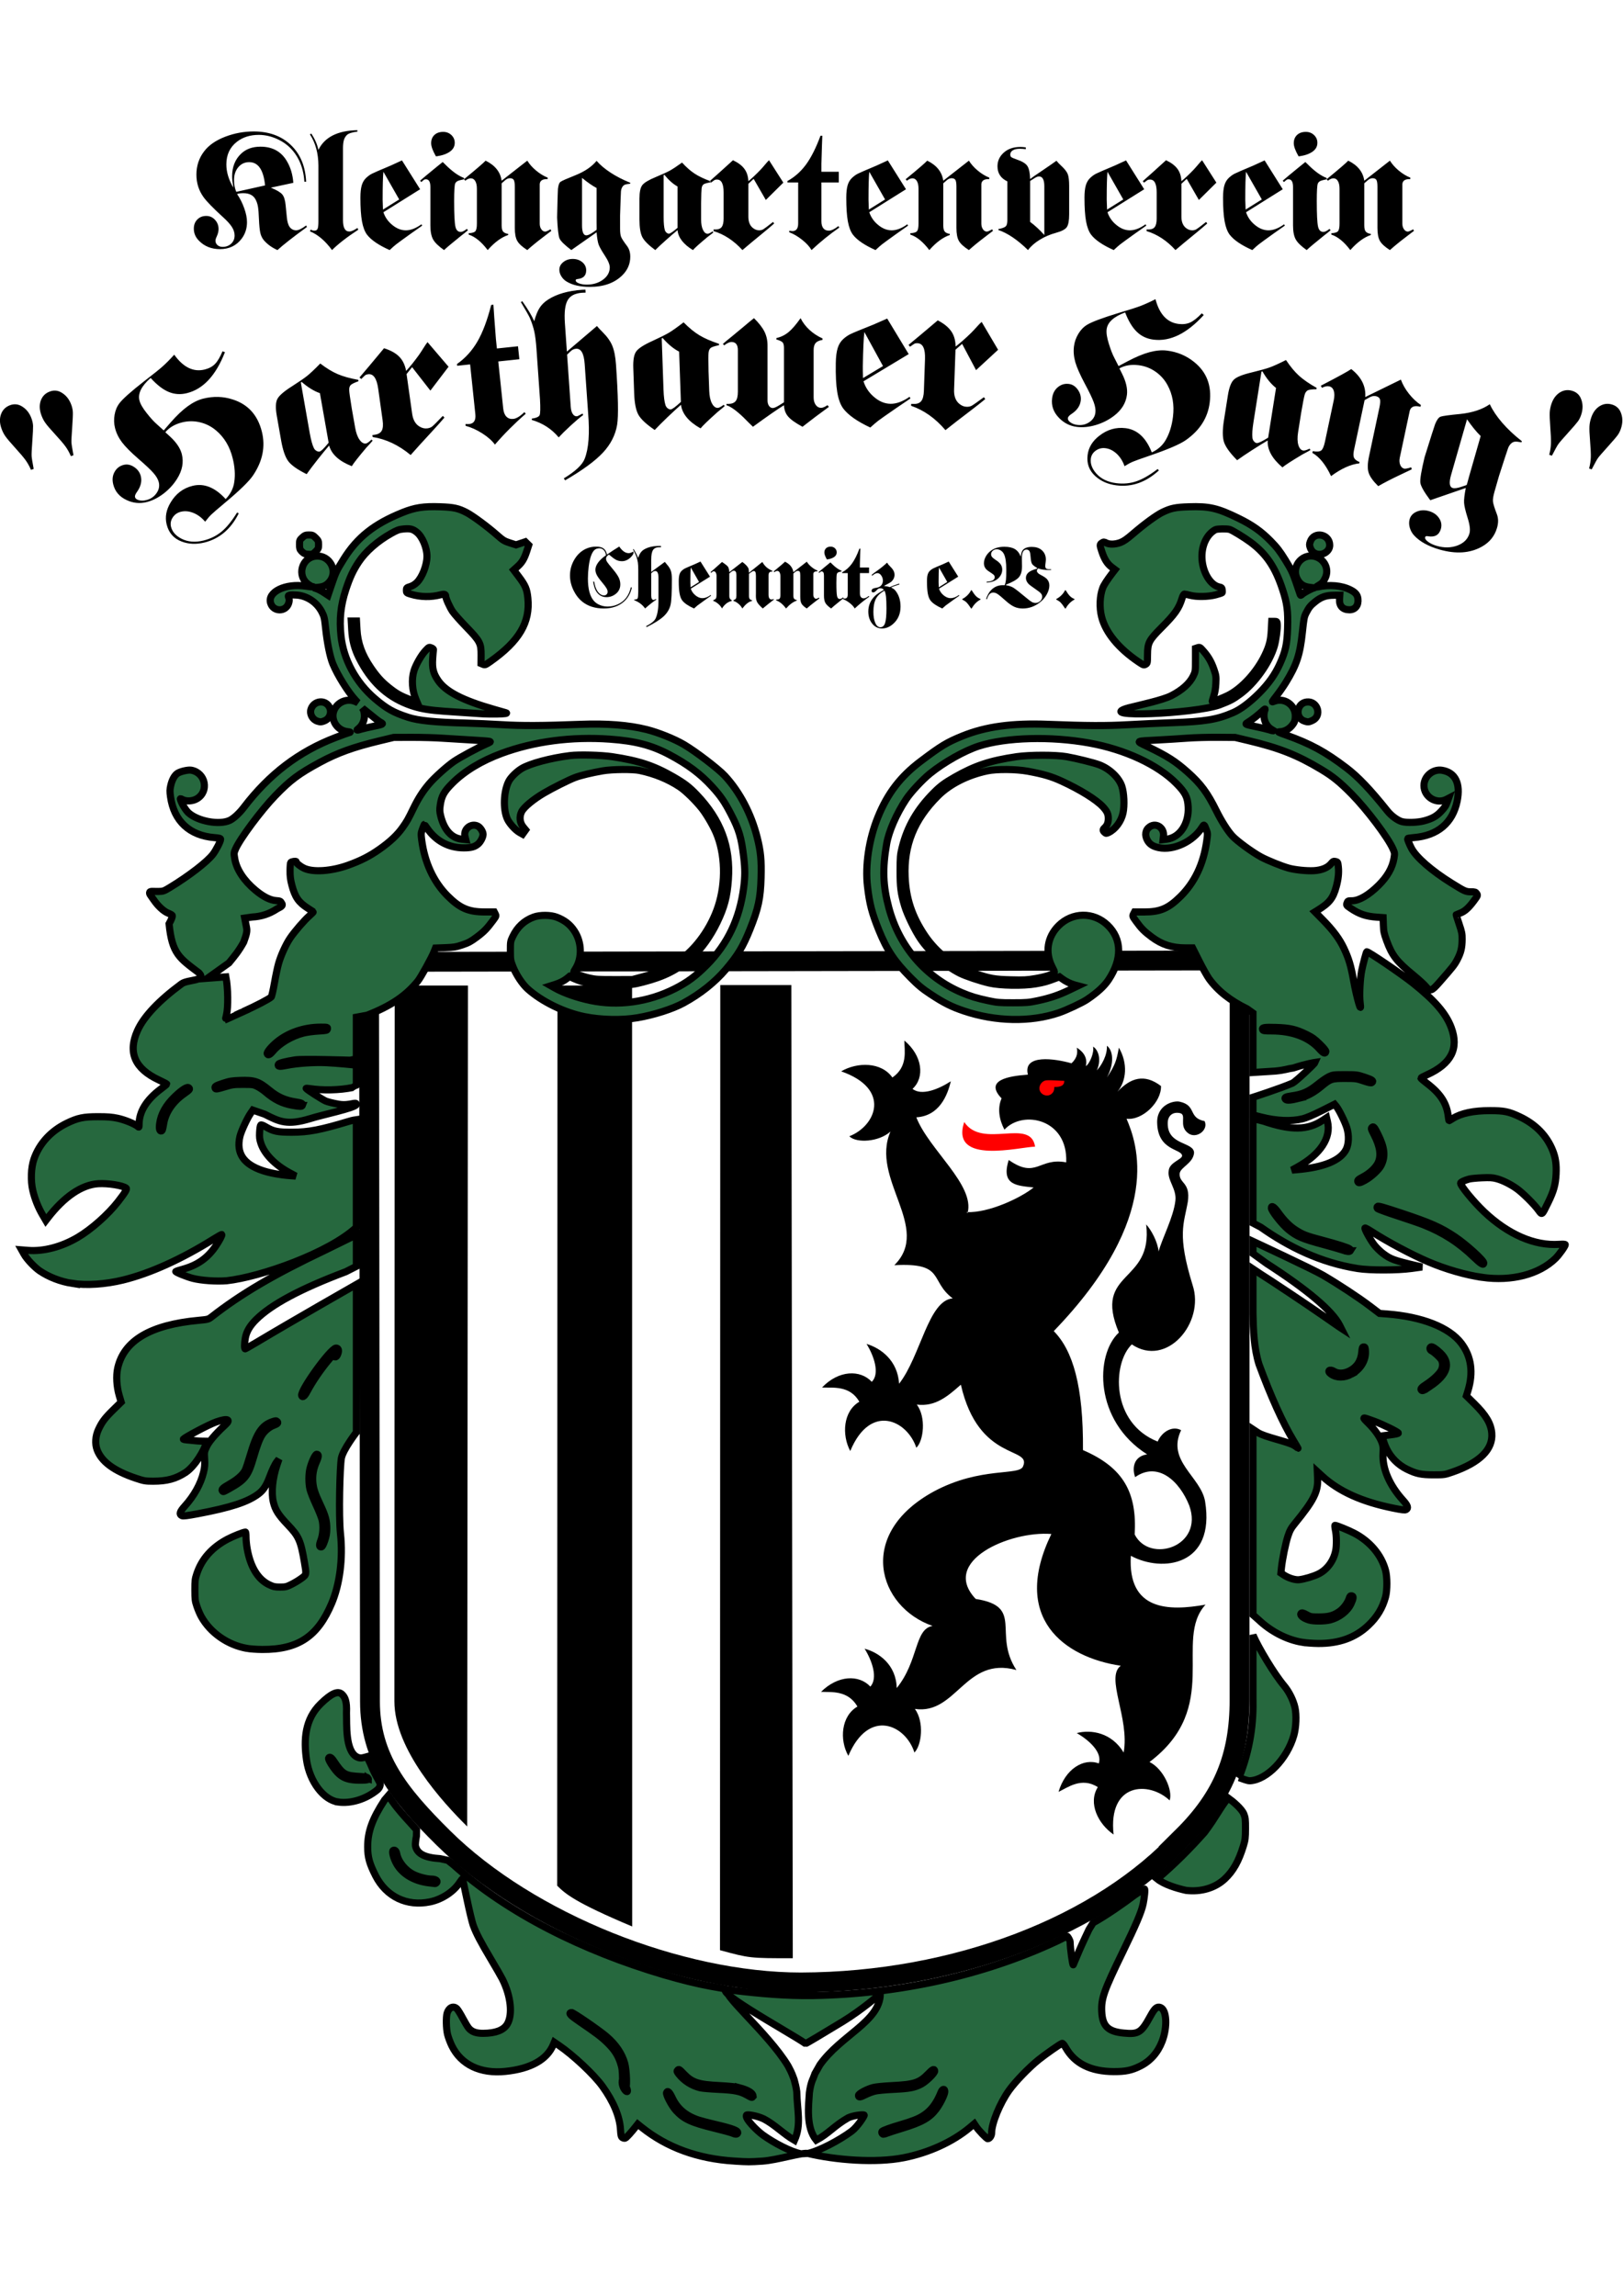
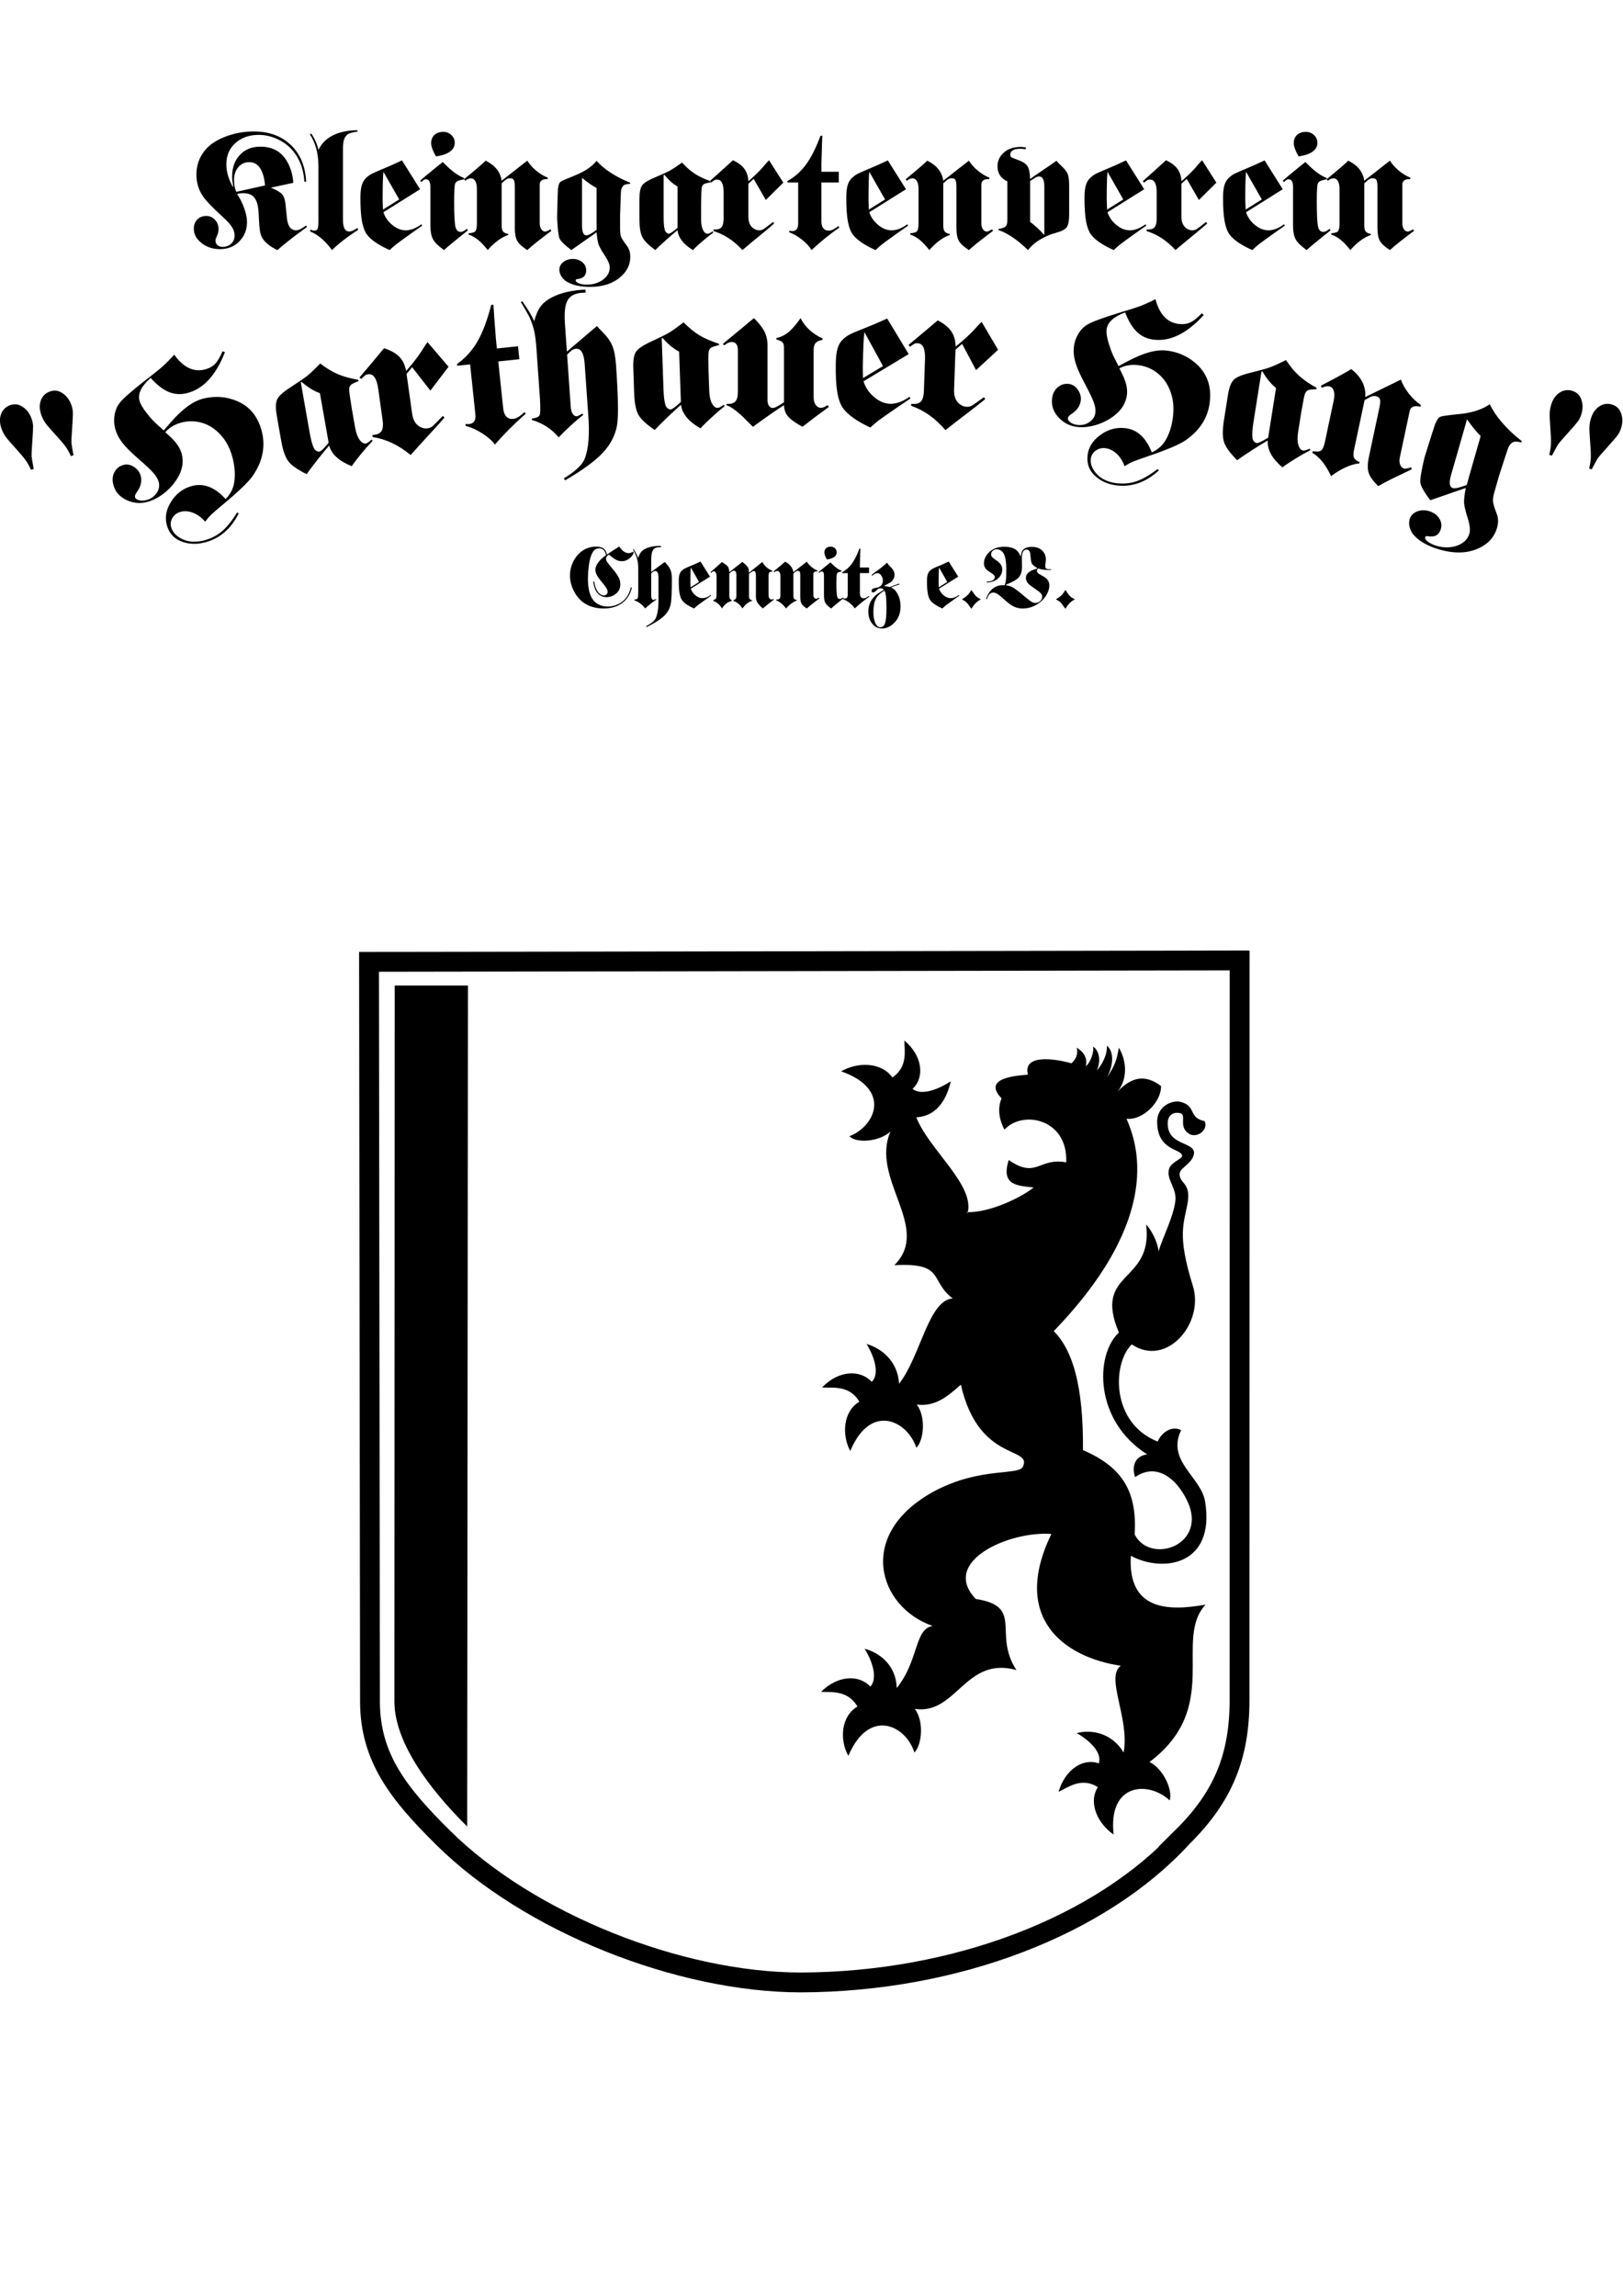
<svg xmlns="http://www.w3.org/2000/svg" width="793.7" height="1122.5" version="1.1" viewBox="124.031 128 556.39 697.75" xml:space="preserve">
  <g transform="matrix(1.333 0 0 1.333 0 3.3396e-5)">
    <path d="m397.17 534.91c10.469-10.359 14.656-20.718 14.656-35.222l0.024-190.14-223.9 0.363 0.246 188.07v2.07c0 14.508 7.391 23.769 18.844 35.105 22.043 21.817 60.707 37.176 91.988 37.176 39.774-0.125 77.211-14.504 98.145-37.422z" fill="none" stroke="#000" stroke-width="5.1" />
-     <path d="m341.02 351.1c4.679 7.067 17.117-1.218 18.222 6.336-3.691 0-21.918 4.875-18.222-6.336z" fill="#f00" fill-rule="evenodd" />
    <g fill-rule="evenodd">
-       <path d="m296.93 566.11c-11.086 0-11.086 0-18.719-2.07l0.074-248.16h18.274z" />
-       <path d="m255.6 316h-19.184l-0.074 231.46c2.094 2.074 4.508 4.266 19.285 10.484z" />
      <path d="m194.55 316h18.84l-0.196 216.23c-6.281-6.215-18.718-19.747-18.718-32.18v-2.07z" />
      <path d="m341.88 374.51-0.246-0.246c5.664 0.246 13.918-3.657 17.242-6.336-4.187-0.488-8.496-0.488-6.406-7.071 7.144 4.997 7.761-0.73 14.777 0.61 0.496-11.215-11.203-13.531-15.883-8.41-1.355-2.559-1.847-5.485-0.738-8.043-4.434-4.633 1.598-5.731 6.773-6.098-1.355-5.363 6.895-4.141 11.204-2.922 1.601-1.465 1.601-2.926 1.355-4.023 0.984 0.609 2.957 2.07 2.34 4.754 0.984-0.61 2.215-3.535 1.848-5 0.863 0.367 2.46 2.683 0.984 6.097 1.23-1.343 2.711-3.902 2.586-6.34 1.601 1.219 1.973 4.512 0 8.168 2.094-3.171 2.465-4.265 3.078-7.679 2.34 4.023 1.973 8.531-0.367 11.336 3.324-3.535 6.894-4.754 11.203-1.465 0.125 4.144-4.801 8.898-8.863 8.41 2.586 6.094 9.851 24.988-18.719 54.605 4.926 4.997 7.633 14.141 7.512 30.594 10.464 4.508 13.914 10.969 13.3 21.696 3.817 7.558 17.856 3.168 14.036-7.434-2.461-6.219-8.004-11.457-13.915-7.313-0.863-2.316-0.371-5.363 3.079-5.851-13.668-8.656-13.422-25.598-7.266-31.324-6.773-16.09 8.867-12.434 7.02-27.793 1.355 1.465 2.957 4.511 3.203 6.949 0.863-3.289 3.816-8.777 4.308-13.043 0.371-3.047-2.094-5.238-1.722-7.676 0.121-2.195 3.449-2.926 3.449-3.902-0.125-1.828-6.16-1.219-6.406-8.289-0.247-4.754 4.187-5.973 5.789-5.606 4.433 0.977 2.093 4.145 6.402 4.996 1.109 2.317-2.215 4.754-4.309 3.047-2.464-1.949-0.125-4.754-2.093-5.117-1.969-0.367-3.079 0.852-3.079 2.559-0.125 5.851 6.774 4.754 6.774 7.679-0.246 2.68-3.449 3.657-3.695 5.243-0.246 2.679 2.832 2.191 2.093 7.312-0.984 5.727-2.832 8.289 1.231 21.449 3.203 9.629-6.649 21.332-15.641 15.239-5.047 4.875-5.418 20.23 6.653 24.984 1.109-2.559 3.816-4.145 6.031-2.922-3.817 7.922 5.051 11.941 6.16 18.281 2.707 16.578-10.961 18.407-19.09 14.016-0.859 14.141 9.731 14.262 19.211 12.555-8.371 9.14 4.313 26.328-14.406 40.464 3.695 1.829 6.035 7.438 5.172 9.875-5.297-5-15.887-4.632-14.41 8.774-3.938-2.68-6.649-8.043-4.063-12.188-4.187-2.679-7.758 0.121-10.098 1.219 1.723-5.851 6.403-8.773 10.344-7.312 0.984-2.805-2.461-5.973-5.664-7.801 3.695-0.977 8.988-0.121 12.066 4.996 1.602-8.773-4.8-19.379-0.738-22.305-14.652-2.191-28.32-12.308-17.855-33.883-10.59-0.855-28.692 6.946-19.457 16.7 12.562 1.949 4.312 8.894 10.468 18.281-13.175-3.656-15.394 11.578-26.105 9.996 2.461 3.41 1.723 9.383-0.125 11.211-2.215-7.066-11.699-11.578-16.992 0.855-2.34-4.144-1.848-10.238 2.34-12.675-2.465-4.266-6.774-3.657-9.36-3.782 4.309-4.265 9.727-4.507 12.684-1.339 1.969-2.192 0.492-6.582-1.481-9.75 3.696 0.976 8.129 4.144 8.254 10.117 5.664-6.949 4.555-15.239 9.235-15.969-14.039-4.875-19.825-23.645 0.371-34.613 12.066-6.461 22.043-3.903 22.902-6.461 2.219-5.121-11.453-0.977-16.008-20.965-3.324 2.926-6.527 5.73-11.328 5.121 2.461 3.289 1.723 9.383-0.125 11.09-2.34-7.07-11.82-11.578-16.992 0.851-2.219-4.144-1.848-10.238 2.34-12.675-2.465-4.266-6.774-3.536-9.606-3.657 4.309-4.507 9.852-4.632 12.805-1.461 2.094-2.074 0.617-6.582-1.352-9.75 3.692 1.094 8.004 4.266 8.372 10.239 5.543-7.071 7.511-21.453 13.793-21.942-6.036-4.507-1.848-9.261-15.024-8.531 9.727-9.629-6.281-22.184-0.984-34.371-2.957 2.68-8.742 3.047-10.59 1.219 6.894-2.684 10.836-12.188-2.094-16.699 4.188-2.438 10.344-2.438 13.176 1.585 4.062-2.804 3.078-6.949 3.078-9.507 4.68 3.898 5.297 9.507 2.094 12.433 2.34 1.828 6.648 0.121 9.851-1.953-0.863 3.656-2.957 8.899-8.867 9.266 3.203 8.285 15.149 17.429 13.176 24.621z" />
    </g>
-     <path d="m364.17 342.09v0.363c0 0.977-0.859 1.828-1.844 1.828-1.109 0-1.972-0.851-1.972-1.828 0-1.097 0.863-1.949 1.722-2.07 1.356-0.121 3.574 0.121 4.68 0.121 0 1.34-1.106 1.586-2.586 1.586z" fill="#f00" fill-rule="evenodd" />
-     <path d="m281.91 618.27c-9.429-0.598-17.289-3.457-23.824-8.668l-1.031-0.825-0.375 0.477c-1.348 1.711-2.578 3.055-2.871 3.133-0.188 0.047-0.508-0.028-0.711-0.168-0.301-0.215-0.387-0.582-0.477-2.063-0.199-3.351-1.812-7.207-4.66-11.136-2.207-3.039-7.473-7.977-11.238-10.536l-1.125-0.765-0.254 0.605c-1.594 3.852-5.82 6.215-12.305 6.883-6.457 0.664-11.426-1.715-13.808-6.609-0.418-0.86-0.907-2.168-1.086-2.903-0.364-1.496-0.422-4.457-0.11-5.472 0.449-1.473 1.649-1.989 2.539-1.094 0.25 0.254 0.922 1.34 1.485 2.41 0.566 1.07 1.254 2.219 1.531 2.547 0.793 0.941 1.922 1.344 3.73 1.332 3.172-0.019 5.215-0.793 6.153-2.328 1.484-2.422 0.969-7.258-1.239-11.637-0.32-0.633-1.64-2.929-2.933-5.097-2.613-4.372-3.844-6.731-4.57-8.754-0.266-0.743-0.973-3.684-1.571-6.539-0.601-2.856-1.113-5.27-1.136-5.364-0.028-0.093-0.332 0.27-0.68 0.809-1.59 2.48-4.613 4.473-7.758 5.117-5.906 1.215-11.195-1.336-13.941-6.715-1.578-3.101-2.039-4.769-2.043-7.406-4e-3 -3.934 1.168-7.195 4.34-12.066l0.957-1.118 1.175 1.629c1.262 1.805 3.071 3.801 4.653 5.528l1.449 1.617-0.043 1.637c-0.199 1.046-0.309 2.16-0.242 2.48 0.433 2.043 2.347 3.039 6.363 3.301l1.953 0.426 1.418 1.121c13.945 12.508 33.438 22.199 54.168 28.312 4.238 1.25 8.695 2.344 11.973 2.938 1.586 0.285 4.402 0.758 4.656 0.886-3 0.223 10.129 11.02 15.297 19.602 0.519 1.059 0.73 1.199 1.551 3.469 0.289 1.027 0.554 2.105 0.683 3.148 0.117 4.957 1.219 8.477-0.586 12.52-2.797-1.614-5.039-4.028-7.867-5.496-1.695-0.832-4.332-1.239-4.476-0.969-0.461 0.859 2.656 3.965 4.25 5.109 2.804 2.016 7.105 4.297 9.773 4.821l1.754-0.098c2.828-0.582 8.176-3.41 11.266-5.719 1.503-1.121 3.367-4.004 3.23-4.14-0.176-0.18-2.695 0.023-4.137 0.707-3.48 1.968-5.051 4.078-8.191 5.746-2.727-3.344-1.957-8.985-1.77-12.196 0.328-2.496 0.93-3.59 0.93-3.59 1.031-2.492-0.352 0.254 1.797-3.609 5.383-7.601 15.391-11.117 15.519-18.223-0.05 0-4.609 4.028-9.742 7.157s-9.402 5.66-9.488 5.625c-3.648-2.61-28.266-16.028-18.293-13.641 6.414 0.762 13.27 1.402 20.184 1.289 22.23-0.367 43.82-5.219 62.332-13.785 1.586-0.734 2.851-1.426 2.984-1.484 0.164-0.071 0.848 1.078 0.844 1.523-8e-3 1.441 0.648 6.199 0.801 5.828 1.117-2.703 2.121-5.008 2.988-6.84l1.054-2.23 1.059-1.719c3.5-1.937 7.844-4.996 10.582-7.062 0.676-0.508 2.531-1.629 2.621-1.629 0.242 0-0.031 2.386-0.344 3.871-0.437 2.058-1.812 5.289-5.293 12.445-4.804 9.875-5.507 11.867-5.347 15.188 0.183 3.761 1.605 5.156 5.637 5.539 3.835 0.367 4.543-0.082 6.886-4.375 1.106-2.024 1.68-2.52 2.551-2.207 1.652 0.586 1.879 5.027 0.449 8.742-1.105 2.875-3.047 5.058-5.644 6.34-2.227 1.101-3.754 1.418-6.746 1.41-5.981-0.02-10.059-2.047-12.407-6.172-0.398-0.703-0.769-1.148-0.918-1.094-0.554 0.196-4.183 2.735-6.039 4.219-2.507 2.012-6.043 5.676-7.629 7.91-2.355 3.313-4.453 8.442-4.453 10.879 0 0.75-0.507 1.512-1.004 1.512-0.293 0-2.332-2.121-2.98-3.102l-0.481-0.726-1.179 0.988c-4.387 3.656-10.551 6.465-16.957 7.726-7.231 1.426-17.563 0.598-24.672-1.101-1.68-0.262-7.77 1.699-11.68 1.98-3.355 0.215-3.672 0.215-7.207-0.011zm0.836-7.196c0.238-0.613-1.164-1.16-5.703-2.226-1.777-0.414-3.766-0.938-4.422-1.156-3.234-1.086-5.344-2.864-6.656-5.614-0.773-1.625-1.234-2.051-1.492-1.386-0.188 0.496 1.34 3.382 2.406 4.55 2.051 2.239 3.945 3.117 9.844 4.563 2.176 0.531 4.254 1.097 4.617 1.254 0.855 0.371 1.269 0.375 1.406 0.015zm38.426 0.016c0.359-0.148 2.125-0.723 3.922-1.27 4.984-1.519 6.984-2.648 8.695-4.902 1.008-1.328 2.164-3.633 2.223-4.434 0.062-0.894-0.574-0.863-0.938 0.043-1.172 2.922-2.539 4.739-4.562 6.047-1.297 0.84-2.781 1.426-6.035 2.383-2.328 0.68-4.235 1.375-4.559 1.656-0.238 0.207 4e-3 0.75 0.332 0.75 0.149 0 0.567-0.125 0.922-0.273zm-38.207-11.746c-0.68-0.18-2.691-0.379-4.902-0.488-5.457-0.266-7.036-0.789-9.192-3.039-1.109-1.161-1.23-1.235-1.515-0.95-0.286 0.285-0.262 0.371 0.304 1.09 1.34 1.692 3.324 2.949 5.489 3.469 0.523 0.125 2.605 0.305 4.621 0.398 4.121 0.184 5.582 0.473 7.312 1.43 1.391 0.773 1.332 0.758 1.652 0.375-0.097-1.285-2.57-1.961-3.769-2.285zm35.008 0.953c0.668-0.172 2.73-0.371 4.902-0.473 4.098-0.191 5.387-0.441 7.141-1.375 1.273-0.679 3.5-2.882 3.406-3.371-0.121-0.625-0.504-0.449-1.68 0.77-2.195 2.269-3.597 2.73-9.175 3.008-2.301 0.117-4.286 0.312-4.981 0.5-1.613 0.429-3.75 1.578-3.75 2.015 0 0.563 0.387 0.531 1.719-0.14 0.695-0.352 1.781-0.77 2.418-0.934zm-63.899-1.148c0.235-1.051 0.024-4.555-0.351-5.95-0.688-2.539-2.356-4.984-4.778-7.019-2.105-1.77-8.578-6.196-8.953-6.125-0.824 0.16-0.312 0.722 2.239 2.457 4.175 2.84 5.437 3.793 6.953 5.265 1.797 1.735 2.781 3.235 3.425 5.204 0.434 1.332 0.512 1.933 0.551 4.246-0.683 2.312 2.211 4.711 0.914 1.922zm-48.734-52.489c0.359-0.429-0.254-0.883-1.199-0.886-1.282-8e-3 -3.293-0.504-4.653-1.153-2.203-1.051-4.019-3.277-4.421-5.418-0.129-0.699-0.52-1.047-0.903-0.808-0.316 0.195-0.047 1.507 0.59 2.871 1.395 2.972 4.586 4.988 8.645 5.465 0.707 0.082 1.382 0.16 1.503 0.175 0.118 0.012 0.317-0.097 0.438-0.246zm192.7 2c-2.316-0.511-5.597-1.504-7.375-2.945 4.305-3.656 8.282-7.609 12.149-11.969 3.066-4.082 4.011-6.363 6.082-8.847 1.289 0.929 3.465 2.75 4.035 4.117 0.383 0.953 0.433 1.414 0.426 3.777-8e-3 2.367-0.075 2.902-0.535 4.414-1.208 3.961-2.637 6.496-4.793 8.508-2.516 2.348-6.141 3.414-9.989 2.945zm-217.97-22.703c-3.801-0.519-7.375-5.234-8.188-10.801-0.777-5.3-0.414-10.527 3.652-14.496 2.657-2.59 4.418-3.468 5.5-2.386 0.7 0.695 1.266 1.679 1.118 4.777 0.109 2.891-0.356 9.656 2.652 11.289 0.605 0.312 1.148 0.363 2.039 0.105l0.598-0.168 0.847 1.79c0.344 0.859 0.946 2.187 1.516 3.222s1.078 1.879 1.039 2.137c-0.016 0.098-0.055 0.808-0.758 1.391-2.972 2.449-6.883 3.57-10.015 3.14zm7.679-5.984c-0.343-0.102 0.426-0.461-1.715-0.571-4.328-0.222-4.769-0.472-7.191-4.062-0.613-0.914-1.094-1.152-1.289-0.648-0.055 0.144 0.219 0.773 0.609 1.394 2.223 3.516 3.735 4.313 8.063 4.238 1.976-0.031 1.523-0.351 1.523-0.351zm223.93-0.305c3-7.5 3.75-14.25 3.602-20.398v-16.266c1.414 3.266 5.382 9.914 8.015 13.055 1.258 1.496 2.375 3.742 2.785 5.597 0.43 1.918 0.293 5.125-0.297 7.188-1.722 6.012-6.929 11.394-11.253 11.633-0.739 0.039-2.02-0.559-2.852-0.809zm-255.2-33.242c-4.903-0.887-9.328-3.984-11.664-8.16-0.325-0.582-0.828-1.75-1.117-2.598-0.473-1.383-0.528-1.812-0.536-4.23-4e-3 -2.426 0.047-2.844 0.512-4.231 1.27-3.777 3.895-6.73 7.863-8.84 1.434-0.761 4.137-1.836 4.621-1.836 0.09 0 0.161 0.586 0.161 1.297 0 0.715 0.129 2.031 0.285 2.93 0.836 4.746 2.785 7.945 5.668 9.312 1.086 0.516 1.472 0.598 2.808 0.598 1.403 0 1.68-0.066 2.981-0.719 0.789-0.394 1.929-1.086 2.535-1.539 1.297-0.961 1.289-0.922 0.73-4.16-0.957-5.562-1.433-6.629-4.281-9.609-2.383-2.496-3.23-3.832-3.699-5.821-0.586-2.484-0.223-6.128 0.949-9.597l0.488-1.446-0.464 0.579c-0.551 0.675-1.219 2.078-2.036 4.25-0.757 2.015-1.554 3.199-2.773 4.113-2.75 2.07-7.133 3.504-15.598 5.101-2.761 0.52-3.761 0.641-4.086 0.493-0.753-0.344-0.546-1.032 0.723-2.434 2.414-2.668 4.125-5.75 4.844-8.734 0.312-1.309 0.367-1.993 0.277-3.434-0.113-1.75-0.097-1.84 0.524-3.176 0.8-1.711 3.312-4.234 4.859-5.648 1.328-1.211 0.711-1.766-2.348-0.699-2.105 0.734-8.132 4.004-8.48 4.421-0.176 0.215 1.582 0.254 2.976 0.43 0.934 0.121 2.813 0.153 3.043 0.153-0.625 2.359-3.082 6.402-5.461 8.003-2.507 1.637-4.808 2.258-8.355 2.254-2.02-4e-3 -2.332-0.058-4.48-0.773-5.543-1.856-8.762-4.219-9.918-7.274-0.59-1.57-0.461-3.543 0.351-5.281 0.91-1.945 1.66-2.933 3.836-5.066l1.992-1.949-0.504-1.704c-0.672-2.289-0.828-5.066-0.394-7.019 1.578-7.098 8.453-11.16 20.793-12.297 2.344-0.215 2.551-0.266 3.269-0.828 7.696-6.004 15.86-10.805 29.239-17.184l8.082-3.965v8.094l-2.7 1.375c-11.687 4.41-19.125 8.383-23.109 12.344-1.582 1.574-2.441 3.043-2.742 4.684-0.25 1.359-0.274 2.804-0.047 2.804 0.086 0 1.406-0.746 2.934-1.66 9.218-5.512 25.664-14.894 25.664-14.894v38.019s-3.446 4.473-3.856 6.656c-0.398 2.274-0.715 14.825-0.234 19.36 0.695 6.523-0.207 13.133-2.266 17.988-3.527 8.34-8.441 11.895-17.883 11.832-1.375-8e-3 -3.164-0.137-3.976-0.285zm20.078-27.684c0.394-1.16 0.523-1.918 0.527-3.086 8e-3 -2.011-0.351-3.351-1.629-6.05-1.425-3.008-1.836-4.258-1.965-6-0.132-1.809 0.165-3.434 0.946-5.184 0.594-1.32 0.609-1.895 0.051-1.895-0.368 0-1.27 1.903-1.707 3.598-0.383 1.469-0.387 3.824-0.012 5.418 0.16 0.672 0.844 2.41 1.523 3.867 0.68 1.453 1.383 3.196 1.559 3.871 0.418 1.594 0.289 3.887-0.305 5.407-0.453 1.168-0.398 1.757 0.153 1.656 0.23-0.043 0.5-0.547 0.859-1.602zm-24.68-13.3c4.207-2.336 4.977-3.317 6.367-8.09 0.879-3.024 1.532-4.754 2.184-5.785 0.664-1.051 1.859-2.051 2.93-2.454 1.093-0.41 1.32-0.656 0.953-1.023-0.223-0.227-0.406-0.219-1.188 0.051-2.746 0.933-4.086 2.957-5.769 8.722-0.489 1.668-1.059 3.371-1.27 3.786-0.594 1.16-2.015 2.414-4.058 3.566-1.727 0.977-2.137 1.398-1.735 1.801 0.192 0.191 0.219 0.183 1.586-0.574zm20.156-25.071c1.395-2.644 3.567-5.804 5.786-8.418 0.765-0.898 0.886-0.972 1.097-0.687 0.348 0.472 0.758 0.211 1.051-0.676 0.273-0.836 0.082-1.375-0.496-1.375-1.371 0-9.313 11.008-8.836 12.25 0.215 0.555 0.754 0.137 1.398-1.094zm256.06 64.524c-4.262-0.668-8.355-2.946-11.316-5.758l-1.496-1.32v-47.704s0.445 0.293 1.238 0.821c1.789 1.183 7.648 2.289 9.344 3.308 0.863 0.52 0.964 0.746 0.988 0.746 0.023 0-0.516-0.929-1.203-2.066-2.715-4.504-5.789-11.309-8.828-19.555-1.305-4.297-1.438-8.566-1.539-13v-11.496l1.992 1.332c2.351 1.453 12.383 8.149 16.011 10.684 1.957 1.371 3.809 2.652 4.11 2.851l0.551 0.36-0.387-0.766c-1.891-3.703-8.258-9.086-18.746-15.851l-3.531-2.551c-8e-3 -1.047 0-3.153 0-3.153s15.367 7.149 18.003 8.7c4.125 2.418 9.098 5.695 12.133 7.996l2.418 1.836 1.813 0.136c9.105 0.68 16.121 3.438 19.234 7.563 2.563 3.394 3.129 7.519 1.68 12.211l-0.399 1.289 2.012 1.98c3.043 2.996 4.309 5.133 4.52 7.621 0.347 4.149-3.063 7.536-10.039 9.969-2.079 0.723-2.165 0.739-4.907 0.735-3.25-4e-3 -4.441-0.254-6.918-1.469-2.23-1.094-4.105-2.981-5.191-5.223-0.426-0.879-0.828-1.988-0.895-2.469l-0.117-0.871 2.047-0.254c1.305-0.16 2.024-0.328 1.981-0.46-0.102-0.321-4.024-2.239-6.211-3.04-3.219-1.175-3.211-1.179-1.473 0.54 1.672 1.652 2.898 3.402 3.48 4.953 0.301 0.808 0.352 1.308 0.27 2.742-0.223 3.859 1.625 8.199 5.141 12.078 1.238 1.363 1.457 2.055 0.773 2.422-0.293 0.152-1.066 0.066-3.223-0.371-8.129-1.641-14.015-4.293-18.359-8.274l-1.227-1.125 0.075 1.758c0.148 3.391-0.973 5.617-5.809 11.535-1.023 1.25-1.332 1.813-1.82 3.282-0.602 1.808-1.446 5.953-1.68 8.238l-0.129 1.265 0.758 0.504c1.184 0.782 2.891 1.313 3.898 1.211 1.34-0.136 3.786-0.867 5.063-1.511 2.172-1.094 3.812-3.321 4.351-5.895 0.286-1.367 0.258-3.902-0.058-5.375-0.141-0.664-0.188-1.203-0.102-1.203 0.418 0 3.539 1.277 4.989 2.039 4.039 2.133 6.918 5.551 8.003 9.508 0.465 1.695 0.465 5.211 0 6.906-0.781 2.848-2.164 5.129-4.398 7.25-3.363 3.195-7.555 4.711-12.91 4.668-1.281-0.012-3.067-0.137-3.965-0.277zm7.012-5.77c2.394-0.625 4.523-2.273 5.398-4.187 0.641-1.395 0.684-1.946 0.156-2.02-0.332-0.047-0.46 0.086-0.64 0.672-0.371 1.184-1.496 2.676-2.567 3.398-1.546 1.051-2.773 1.375-5.226 1.375-1.953 0-2.188-0.043-3.051-0.531-0.988-0.555-1.375-0.644-1.555-0.351-0.296 0.48 0.61 1.203 2.09 1.668 1.098 0.343 4.035 0.332 5.395-0.024zm25.683-60.039c4.567-3.055 5.469-5.984 2.661-8.637-1.161-1.097-2.047-1.672-2.379-1.547-0.43 0.168-0.336 0.805 0.152 1.032 0.672 0.308 2.242 1.765 2.555 2.371 0.386 0.75 0.355 1.789-0.082 2.64-0.481 0.942-2.141 2.497-3.844 3.598-1.27 0.82-1.567 1.184-1.242 1.508 0.254 0.254 0.574 0.113 2.179-0.965zm-20.172-3.164c2.305-1.23 3.704-3.496 3.59-5.82-0.047-1.028-0.101-1.176-0.437-1.176-0.34 0-0.403 0.172-0.508 1.359-0.199 2.246-1.297 3.899-3.207 4.836-1.43 0.699-2.895 0.731-3.938 0.082-1.164-0.715-1.867-0.066-0.765 0.703 1.437 1.008 3.394 1.012 5.265 0.016zm-329.04-23.336c-2.957-0.457-5.965-1.621-8.289-3.199-1.359-0.926-3.336-3.016-4.054-4.297l-0.629-1.121 1.691 0.133c3.957 0.308 8.559-0.895 12.707-3.328 3.5-2.051 7.836-5.895 10.445-9.254 1.817-2.344 2.325-3.196 2.036-3.426-0.844-0.684-4.664-1.293-7.157-1.141-4.246 0.258-8.757 3.321-12.996 8.813l-0.496 0.644-0.844-1.437c-1.125-1.914-2.007-4.125-2.511-6.289-0.582-2.512-0.465-5.825 0.289-8.032 1.355-3.984 4.359-7.265 8.48-9.261 2.821-1.36 4.266-1.664 7.985-1.664 2.488 0 3.582 0.086 5.07 0.402 1.82 0.387 4.461 1.461 5.168 2.102 0.316 0.285 0.34 0.257 0.34-0.485 0-3.304 1.875-6.359 5.625-9.164 0.82-0.613 1.492-1.168 1.492-1.234 0-0.071-0.891-0.535-1.973-1.039-6.273-2.922-8.094-7.114-5.539-12.75 1.641-3.621 5.465-7.672 11.317-11.989 1.605-1.183 6.5-0.668 4.496-2.816-5.067-3.832-6.934-4.91-7.703-12.625 0.597-1.094 0.898-1.777 0.804-2.148 0.02-0.086-0.429-0.344-1.004-0.575-1.195-0.48-2.632-1.804-3.757-3.457-0.727-1.078-1.231-1.547-1.008-1.965 0.129-0.308 0.968-0.152 2.191-0.171 1.258-0.016 1.43-0.079 3.051-1.063 4.859-2.949 9.562-6.582 11.019-8.516 0.817-1.078 1.954-3.308 1.954-3.828 0-0.25-0.313-0.336-1.618-0.441-6.375-0.52-10.382-4.258-11.261-10.508-0.192-1.387-0.184-1.84 0.07-2.933 0.336-1.446 0.98-2.598 1.727-3.086 0.765-0.5 2.753-0.954 3.554-0.805 3.692 0.676 4.621 5.473 1.422 7.348-1.086 0.636-2.664 0.73-3.668 0.214-0.629-0.324-0.633-0.324-0.504 0.094 0.293 0.977 1.344 2.688 2.028 3.305 2.425 2.191 7.953 3.195 10.625 1.93 0.968-0.461 2.449-1.821 3.539-3.247 6.566-8.617 14.195-14.429 23.707-18.066 1.531-0.59 3.047-1.137 3.363-1.219 0.535-0.14 0.5-0.16-0.457-0.285-2.449-0.316-4.133-2.765-3.484-5.07 0.652-2.336 3.3-3.621 5.535-2.688l0.715 0.301-0.594-0.637c-1.887-2.015-4.61-6.375-5.828-9.332-0.731-1.769-1.457-5.343-1.856-9.093-0.289-2.731-0.375-3.09-1-4.286-1.265-2.418-3.668-4.046-6.332-4.293-0.754-0.07-1.594-0.074-1.863-3e-3 -0.453 0.113-0.477 0.164-0.281 0.714 0.148 0.43 0.144 0.797-0.016 1.332-0.699 2.329-3.961 2.332-4.656 8e-3 -0.86-2.863 3.808-5.129 8.984-4.359 1.043 0.156 1.934 0.246 1.977 0.199 0.047-0.047-0.047-0.082-0.207-0.082-0.161 0-0.649-0.258-1.086-0.574-2.973-2.156-1.711-6.875 1.941-7.254 3.555-0.367 5.832 3.812 3.574 6.551-0.781 0.949-1.57 1.34-2.953 1.465l-1.152 0.105 0.769 0.262c0.422 0.144 1.25 0.582 1.836 0.969l1.071 0.703 0.949-2.797c1.062-3.133 1.285-3.602 3.105-6.512 3.496-5.586 7.836-9.023 15.063-11.937 3.23-1.305 5.457-1.649 9.711-1.5 3.511 0.121 4.687 0.378 6.828 1.492 1.617 0.84 5.41 3.652 7.887 5.84 1.441 1.273 1.824 1.507 3.226 1.957l1.594 0.507 1.195-0.394 1.196-0.399 0.875 0.86-0.497 1.527c-0.648 1.992-1.207 2.926-2.394 3.992l-0.969 0.871 1.285 1.7c1.731 2.297 2.118 3.207 2.352 5.547 0.625 6.21-2.215 11.027-9.57 16.238-1.297 0.922-1.457 0.988-1.942 0.785l-0.531-0.219 0.016-2.152c0.023-3.039-0.278-3.609-3.844-7.289-1.508-1.555-3.078-3.328-3.492-3.942-0.754-1.117-1.774-3.41-1.774-3.988 0-0.441-0.422-0.547-1.277-0.316-2.485 0.668-5.215 0.617-7.703-0.141-1.075-0.328-1.117-0.363-1.117-0.996 0-0.617 0.054-0.672 0.96-0.949 0.614-0.192 1.25-0.582 1.758-1.09 1.375-1.371 2.563-4.453 2.567-6.684 7e-3 -2.199-1.176-5.035-2.582-6.183-1.051-0.864-1.719-1.028-3.473-0.864-1.145 0.11-1.617 0.282-3.172 1.157-3.523 1.98-6.527 4.625-8.332 7.336-1.434 2.16-2.281 3.984-3.309 7.113-1.328 4.062-1.695 7.578-1.242 11.898 0.637 6.032 3.821 11.934 8.696 16.102 3.054 2.613 4.832 3.613 8.609 4.832 2.617 0.848 6.809 1.266 14.715 1.469 2.433 0.062 6.672 0.25 9.426 0.418 5.035 0.308 10.285 0.285 20.195-0.094 6.703-0.258 12.328 0.184 16.922 1.328 3.004 0.746 7.191 2.43 9.648 3.879 3.051 1.801 8.797 6.195 10.512 8.039 3.812 4.106 6.789 9.773 8.309 15.82 0.914 3.633 1.125 5.809 1.003 10.332-0.144 5.356-0.71 7.985-2.878 13.368-1.778 4.418-3.145 6.679-6.2 10.261-2.855 3.344-6.535 6.27-10.879 8.641-2.781 1.519-7.64 3.074-11.82 3.777-4.062 0.688-9.391 0.574-13.652-0.289-5.223-1.058-10.903-3.824-14.571-7.101-1.386-1.243-2.988-3.653-3.82-5.77-0.609-1.543-0.648-1.769-0.652-4.039 0-2.297 0.023-2.461 0.594-3.656 1.183-2.481 2.98-4.153 5.414-5.035 1.617-0.59 4.343-0.575 5.914 0.035 2.035 0.785 3.418 1.855 4.515 3.504 1.953 2.922 2.071 6.953 0.285 9.781-0.261 0.41-0.472 0.797-0.472 0.859 0 0.25 2.308 1.106 4.027 1.496 1.613 0.364 2.406 0.414 6.453 0.411l4.617-8e-3 2.598-0.696c4.274-1.144 6.684-2.226 9.711-4.355 4.219-2.969 7.981-8.27 9.781-13.781 2.016-6.172 1.805-13.567-0.535-18.965-0.824-1.906-2.531-4.797-3.68-6.242-1.621-2.035-4.183-4.532-5.66-5.512-2.968-1.969-6.441-3.391-10.293-4.207-1.769-0.379-7.09-0.328-9.519 0.09-2.875 0.496-5.68 1.172-7.125 1.715-1.574 0.593-5.774 2.695-7.996 4.004-2.75 1.613-5.153 3.617-5.735 4.777-0.656 1.305-0.488 2.855 0.438 3.973l0.59 0.718-0.782 1.094-0.765-0.43c-1.094-0.613-2.61-2.285-3.16-3.488-1.137-2.484-0.961-7.117 0.367-9.684 0.531-1.031 2.023-2.5 3.344-3.292 2.109-1.27 7.503-2.708 12.441-3.317 2.301-0.285 7.965-0.137 10.789 0.281 6.871 1.024 10.758 2.305 15.77 5.2 2.867 1.656 4.062 2.57 5.968 4.562 6.196 6.481 8.778 13.399 8.168 21.891-0.312 4.375-1.023 7.054-2.902 10.968-1.727 3.582-4.063 6.84-6.359 8.86-3.778 3.324-7.133 5.039-12.653 6.469-2.418 0.625-2.879 0.679-6.328 0.777-5.125 0.141-8.586-0.359-11.418-1.641l-1.234-0.562-0.567 0.465c-0.777 0.636-1.91 1.214-3.136 1.597l-1.036 0.325 1.036 0.589c2.203 1.25 5.761 2.496 9.172 3.207 7.105 1.489 14.828 0.403 21.64-3.039 3.227-1.632 5.387-3.23 8.211-6.066 5.391-5.426 8.496-11.949 9.524-20.016 0.355-2.785 0.355-4.668 0-7.699-0.594-5.066-1.204-7.121-3.293-11.137-1.68-3.226-2.641-4.621-4.84-7.035-2.965-3.258-6.313-5.762-11.047-8.262-4.551-2.406-8.707-3.484-15.254-3.953-9.785-0.703-19.484 0.571-27.805 3.645-5.23 1.933-9.566 4.558-12.695 7.687-2.137 2.137-2.774 3.274-3.109 5.567-0.184 1.281-0.168 1.699 0.109 2.832 0.891 3.605 2.793 5.715 5.394 5.984l1.051 0.106-0.191-0.762c-0.488-1.914 1.547-3.578 3.293-2.695 0.644 0.328 1.351 1.422 1.351 2.097 0 0.676-0.57 1.832-1.187 2.407-0.867 0.808-1.856 1.089-3.813 1.085-3.855-0.011-7.125-1.765-9.371-5.019-0.383-0.555-0.715-1.008-0.734-1.008-0.024 0-0.234 0.512-0.469 1.141-0.398 1.066-0.414 1.258-0.211 2.84 0.754 5.796 3.047 10.765 6.625 14.359 3.196 3.207 5.391 4.16 9.582 4.16h2.449l0.27 0.516c0.258 0.488 0.227 0.574-0.52 1.59-1.597 2.164-2.371 2.964-4.191 4.328-1.535 1.148-2.195 1.508-3.754 2.031-1.64 0.551-2.215 0.645-4.398 0.723l-2.508 0.093-0.352 0.891c-0.644 1.621-3.418 6.645-4.211 7.621-3.043 3.762-6.964 6.399-13.019 8.758l-2.781 0.516v10.726l-1.598 0.332s-12.152-0.394-14.137-0.086c-2.539 0.399-4.199 0.836-4.316 1.133-0.231 0.605 0.254 0.668 2.195 0.27 2.606-0.532 6.914-0.825 10.059-0.688 3.058 0.137 7.797 0.637 7.797 0.637v5.164s-0.84 0.574-0.86 0.574c-3.449 0.734-7.89 0.801-11.148 0.285-0.531-0.086-0.934-0.097-0.891-0.027 0.203 0.324 4.16 2.871 5.043 3.242 0.551 0.231 2.063 0.598 3.367 0.816 2.785 0.465 4.571-0.808 4.489 0.067-0.082 0.859-9.184 2.742-11.871 3.633-5.875 1.773-7.848 0.828-11.684-1.133l-3.063-1.059-0.609 0.887c-0.863 1.254-2.41 4.609-2.703 5.863-1.012 4.313 0.894 7.172 5.879 8.821 1.851 0.613 4.433 1.089 6.926 1.277l1.539 0.117-1.707-0.926c-3.641-1.968-6.336-4.754-7.246-7.484-0.344-1.031-0.407-1.578-0.336-2.891 0.046-0.886 0.171-1.703 0.281-1.812 0.137-0.137 0.555 0.015 1.332 0.472 1.961 1.157 3.012 1.368 6.715 1.364 4.254-4e-3 7.265-0.582 14.629-2.797 1.382-0.418 1.449-0.313 1.918-0.395v27.645c-6.985 6.547-24.661 12.793-33.371 13.738-2.739 0.207-6.438-0.051-8.649-0.605-1.531-0.383-4.59-1.625-4.418-1.793 0.043-0.043 0.891-0.305 1.883-0.586 3.754-1.055 6.32-2.875 8.418-5.969 0.922-1.363 1.672-2.785 1.535-2.922-0.055-0.055-0.988 0.461-2.082 1.145-8.301 5.191-16.367 8.836-23.312 10.539-4.54 1.113-9.446 1.437-13.118 0.863zm23.524-40.879c0.461-3.008 2.304-5.773 5.226-7.84 1.512-1.066 1.633-1.211 1.282-1.562-0.387-0.387-1.7 0.433-3.59 2.238-2.297 2.195-3.61 4.543-3.918 7.004-0.16 1.27 0 1.937 0.441 1.852 0.235-0.043 0.375-0.469 0.559-1.692zm35.699-4.875c0.184-0.48-0.152-0.664-1.66-0.89-2.738-0.415-4.695-1.278-6.781-2.997-2.821-2.32-3.848-2.668-7.563-2.543-2.094 0.071-2.691 0.172-4.387 0.727-1.953 0.637-2.281 0.859-1.976 1.352 0.129 0.207 0.582 0.128 2.336-0.403 2.019-0.613 2.371-0.66 4.777-0.66 2.434 0 2.664 0.031 3.656 0.52 0.582 0.285 1.535 0.925 2.114 1.421 2.316 1.981 4.277 2.958 6.879 3.43 1.937 0.348 2.484 0.36 2.605 0.043zm-7.527-13.992c1.707-2.02 4.75-3.832 7.757-4.606 0.844-0.218 2.575-0.457 3.844-0.531 2.203-0.129 2.313-0.156 2.371-0.566 0.059-0.422 0.02-0.434-1.758-0.434-4.203 0-8.343 1.414-11.269 3.848-1.445 1.203-2.594 2.601-2.449 2.976 0.199 0.524 0.664 0.313 1.504-0.687zm-7.993-9.981c3.856-1.765 6.946-3.378 7.516-3.917 0.129-0.122 0.5-1.735 0.828-3.586 0.324-1.852 0.801-4.102 1.059-5 0.594-2.098 1.887-4.946 2.969-6.539 1.16-1.715 3.652-4.598 4.972-5.754 0.598-0.528 1.047-0.989 0.996-1.028-0.05-0.035-0.672-0.437-1.379-0.89-2.398-1.532-3.328-2.875-4.136-5.965-0.371-1.422-0.481-2.289-0.465-3.758 8e-3 -1.051 0.086-1.98 0.172-2.063 0.246-0.25 1.39-0.425 1.39-0.21 0 0.363 1.016 1.199 2.059 1.695 2.312 1.09 7.016 0.765 11.316-0.781 3.289-1.188 5.5-2.313 8.055-4.106 2.684-1.883 4.543-3.625 5.906-5.535 1.176-1.652 1.414-2.07 2.867-5.055 1.211-2.484 2.372-4.3 3.965-6.191 1.395-1.652 4.547-4.5 6.414-5.793 1.45-1.004 5.965-3.445 8.125-4.399 1.36-0.601 1.446-0.667 0.961-0.781-0.289-0.066-2.343-0.219-4.566-0.34-2.219-0.121-5.555-0.324-7.402-0.453-1.852-0.133-5.446-0.23-7.985-0.226l-4.617 0.015-3.656 0.879c-6.727 1.621-10.824 3.102-15.305 5.524-5.453 2.945-7.637 4.578-11.539 8.625-3.617 3.75-9.066 11.07-10.191 13.695-0.414 0.961-0.426 1.09-0.192 2.477 0.457 2.73 2.356 5.621 5.317 8.085 2.019 1.684 3.773 2.567 5.304 2.68 1.016 0.074 1.168 0.141 1.418 0.625 0.614 0.832-0.551 1.09-1.207 1.52-1.937 1.273-4.019 1.957-6.328 2.074l-1.945 0.277 0.457 2.348c0.23 1.043 0 1.867-0.727 3.859-1.316 2.356-2.324 3.543-3.785 5.321l-5.519 3.941 4.742-0.359c0.554 2.82 0.629 7.851 0.136 9.808-0.164 0.66-0.273 1.203-0.246 1.203 0.032 0 1.938-0.863 4.246-1.922zm30.77-72.8c0.52-0.157 1.852-0.469 2.961-0.692 2.555-0.515 2.75-0.617 1.976-1.015-0.511-0.266-1.316-0.883-4.144-3.2l-0.586-0.48 0.254 0.48c0.141 0.262 0.258 0.965 0.258 1.563 0 1.227-0.629 2.535-1.555 3.223-0.633 0.472-0.43 0.504 0.836 0.121zm288.2 140.98c-4.156-0.578-9.488-2.117-13.922-4.023-4.347-1.867-10.457-5.125-14.445-7.695-0.926-0.598-1.73-1.04-1.789-0.977-0.207 0.203 1.5 3.281 2.484 4.48 0.539 0.661 1.493 1.586 2.114 2.051 2 1.504 2.793 1.793 8.921 3.231l1.153 0.269-2.692 0.375c-3.621 0.5-10.75 0.512-13.847 0.02-9.66-1.528-17.801-5.598-24.957-10.641l-1.992-1.047v-26.883l2.664 0.668c7.156 2.43 11.386 2.371 15.273-0.211l0.996-0.656 0.231 0.973c1 4.168-1.821 8.437-7.731 11.707l-1.41 0.781 1.344-0.117c6.867-0.59 11.152-2.363 12.597-5.211 0.688-1.359 0.77-3.609 0.196-5.504-0.461-1.519-2.043-4.738-2.739-5.574l-0.437-0.524-3.363 1.684c-2.098 1.051-3.911 1.816-4.809 2.039-2.965 0.727-6.695 0.574-10.676-0.437l-2.136-0.539v-4.551s7.097-2.285 10.195-3.641c0.84-0.43 5.582-4.848 5.777-5.32 0 0-2.179 0.32-5.594 1.433-1.671 0.231-1.89 0.516-4.613 0.793l-5.765 0.368v-15.289l-1.524-1.083c-4.344-2.121-7.516-4.628-9.758-7.722-0.476-0.656-1.629-2.711-2.558-4.57l-1.696-3.375h-1.8c-3.493 0-6.055-0.825-8.707-2.797-1.903-1.418-2.668-2.188-4-4.024-0.938-1.289-0.961-1.351-0.692-1.875l0.281-0.539h2.45c4.125 0 6.222-0.887 9.328-3.949 3.695-3.649 5.945-8.379 6.777-14.27 0.27-1.886 0.266-2.007-0.117-2.968-0.559-1.426-0.543-1.418-1.125-0.508-2.316 3.625-7.281 5.941-11.059 5.16-1.48-0.309-2.328-0.84-2.906-1.82-0.809-1.387-0.57-2.809 0.598-3.578 1.668-1.102 3.734 0.316 3.496 2.41l-0.102 0.918 0.926-0.11c3.375-0.402 5.754-3.972 5.527-8.304-0.129-2.481-0.734-3.684-3.031-6.008-4.765-4.832-13.215-8.758-22.41-10.418-9.887-1.785-21.363-1.469-28.371 0.777-3.707 1.192-9.012 4.176-12.609 7.102-1.973 1.605-4.93 4.785-6.122 6.593-2.503 3.786-4.445 8.235-5.007 11.473-1.11 6.395-0.957 10.723 0.582 16.465 2.664 9.945 9.453 17.832 18.738 21.77 2.32 0.98 3.762 1.417 6.844 2.082 2.242 0.48 2.851 0.531 6.328 0.531 3.469 0 4.09-0.051 6.347-0.531 3.184-0.68 5.395-1.426 8.172-2.762l2.211-1.063-0.863-0.23c-1.039-0.281-2.359-0.93-3.25-1.598l-0.652-0.492-0.887 0.34c-2.336 0.894-3.098 1.109-5.274 1.48-3.199 0.543-9.074 0.446-11.863-0.199-2.39-0.551-6.113-1.801-7.582-2.539-3.742-1.887-7.781-5.41-10.086-8.793-1.469-2.156-3.461-6.254-4.133-8.5-0.976-3.273-1.175-4.805-1.168-9.039 8e-3 -3.609 0.051-4.117 0.52-6.004 1.352-5.449 3.922-9.875 8.246-14.195 1.613-1.617 2.723-2.434 5.258-3.879 5.25-2.992 9.144-4.277 15.965-5.277 3.312-0.485 10.035-0.489 12.789-4e-3 2.539 0.445 6.961 1.539 8.41 2.082 2.66 0.996 5.07 3.269 5.824 5.492 0.586 1.738 0.735 4.965 0.317 6.93-0.45 2.121-1.969 4.171-3.7 5-0.605 0.285-0.672 0.285-1.039-0.047-0.492-0.446-0.488-0.715 0.016-1.172 0.648-0.586 0.941-1.336 0.941-2.387 0-1.152-0.32-1.848-1.386-3.004-1.664-1.808-5.832-4.398-10.61-6.594-2.625-1.207-4.699-1.812-8.679-2.546-3.067-0.563-8.051-0.602-10.481-0.086-5.082 1.082-9.625 3.39-12.672 6.437-6.129 6.129-8.777 12.66-8.426 20.793 0.243 5.602 1.766 10.172 5 15 3.071 4.586 7.657 8.106 12.782 9.813 4.074 1.355 5.23 1.562 9.375 1.671 3.351 0.09 4.156 0.047 6.261-0.308 1.329-0.227 2.883-0.59 3.454-0.805 1.855-0.707 1.789-0.551 0.929-2.238-1.863-3.668-1.238-7.664 1.649-10.551 3.539-3.539 8.992-3.613 12.597-0.176 3.727 3.555 3.821 8.735 0.258 14.086-1.09 1.637-2.855 3.254-5.5 5.043-1.305 0.879-5.273 2.742-7.34 3.442-7.195 2.433-16.195 2.261-24.308-0.473-3.246-1.094-5.188-2.066-8.582-4.309-2.188-1.445-3.161-2.25-5.196-4.3-4.121-4.149-6.082-7.09-8.144-12.2-1.778-4.398-2.383-6.718-2.91-11.187-0.645-5.457 0.355-12.145 2.675-17.859 2.469-6.086 5.782-10.422 10.954-14.329 5.335-4.031 6.812-4.921 10.832-6.546 5.992-2.422 12.789-3.344 21.988-2.985 9.926 0.391 14.918 0.414 20.461 0.102 3.027-0.172 8.144-0.407 11.371-0.516 8.586-0.301 11.551-0.789 15.769-2.605 1.875-0.809 4.274-2.602 6.645-4.977 2.48-2.484 4.113-4.797 5.383-7.613 1.426-3.172 1.832-5.047 1.957-9.071 0.14-4.449-0.106-6.359-1.281-9.953-1.883-5.769-4.2-9.191-8.247-12.203-1.621-1.203-4.632-3.043-5.363-3.277-0.691-0.219-3.238-0.172-3.683 0.066-2.262 1.211-3.633 4.215-3.438 7.516 0.215 3.574 2.215 6.801 4.473 7.226 0.527 0.098 0.648 0.219 0.726 0.727 0.051 0.332 0.035 0.668-0.035 0.746-0.074 0.078-0.82 0.32-1.664 0.543-1.937 0.504-4.883 0.555-6.559 0.109-0.648-0.171-1.304-0.312-1.457-0.312-0.164 0-0.41 0.437-0.617 1.105-0.812 2.618-1.816 4.051-5.304 7.543-3.211 3.223-3.551 3.879-3.575 6.93-0.019 2.149-0.031 2.223-0.496 2.484-0.445 0.254-0.558 0.215-1.711-0.558-5.211-3.5-8.574-7.586-9.601-11.66-0.606-2.399-0.485-5.379 0.304-7.45 0.278-0.73 1.141-2.058 2.469-3.796l0.676-0.879-0.867-0.653c-1.098-0.82-1.848-1.996-2.477-3.871-0.609-1.824-0.609-1.961-0.011-2.351 0.445-0.293 0.527-0.293 1.101 4e-3 0.852 0.441 2.332 0.394 3.672-0.114 0.797-0.304 1.707-0.933 3.172-2.203 2.949-2.547 6.074-4.832 7.64-5.582 2.172-1.043 3.325-1.281 6.727-1.394 5.273-0.172 7.398 0.316 12.789 2.949 3.508 1.711 5.828 3.351 8.27 5.836 1.636 1.664 2.359 2.601 3.789 4.91 1.511 2.445 1.906 3.269 2.757 5.754 0.547 1.594 1.032 3.023 1.079 3.168 0.062 0.211 0.175 0.18 0.511-0.133 0.473-0.445 2.567-1.555 3.02-1.602 0.16-0.015-0.289-0.089-1-0.16-1.652-0.172-2.641-0.82-3.32-2.183-1.715-3.438 1.757-7.102 5.234-5.524 2.059 0.934 2.937 3.297 1.976 5.297-0.507 1.059-0.773 1.348-1.753 1.93-0.684 0.406-0.747 0.48-0.309 0.387 3.156-0.692 6.281-0.418 8.582 0.753 1.258 0.641 1.773 1.266 1.891 2.297 0.187 1.664-0.7 2.805-2.18 2.805-1.738 0-2.664-0.996-2.551-2.742l0.067-1.008-1.539 0.012c-2 0.011-3.274 0.453-4.762 1.648-1.242 0.996-1.613 1.449-2.34 2.86-0.527 1.031-0.598 1.39-0.973 4.949-0.613 5.832-1.48 8.457-4.293 13.019-0.593 0.961-1.664 2.496-2.379 3.414-1.273 1.641-1.285 1.668-0.64 1.395 2.59-1.078 5.48 0.883 5.48 3.719 0 1.226-0.191 1.734-0.996 2.652-0.758 0.867-1.89 1.418-2.945 1.441-0.676 0.012-0.485 0.114 1.539 0.836 6.32 2.254 10.137 4.325 15.523 8.43 3.071 2.336 6.188 5.613 10.582 11.113 0.985 1.235 2.582 2.414 3.696 2.723 1.246 0.348 4.047 0.254 5.715-0.188 2.043-0.546 3.175-1.168 4.316-2.375 1.059-1.117 1.301-1.5 1.715-2.668l0.269-0.761-0.527 0.273c-2.602 1.344-5.797-0.609-5.797-3.543 0-2.398 2.305-4.332 4.68-3.929 3.41 0.574 4.785 3.41 3.855 7.929-1.156 5.614-5.008 8.864-11.113 9.371-0.914 0.078-1.66 0.192-1.656 0.262 4e-3 0.262 0.519 1.516 1.004 2.449 1.218 2.352 5.234 5.844 10.398 9.047 3.328 2.067 3.594 2.184 4.93 2.184 1.015 0 1.195 0.058 1.465 0.468 0.3 0.458 0.277 0.512-0.731 1.875-1.34 1.805-2.351 2.708-3.531 3.145-0.516 0.191-0.969 0.367-1 0.391-0.031 0.023 0.297 1.093 0.734 2.379 0.692 2.031 0.797 2.55 0.785 3.937-0.015 2.168-0.304 3.398-1.211 5.152-0.742 1.442-1.097 1.891-4.636 5.922-2.055 2.336-2.383 2.434-3.528 1.039-0.398-0.484-1.808-1.773-3.136-2.859-4.313-3.535-5.516-5.074-6.903-8.871-0.675-1.856-0.789-2.387-0.843-4.039l-0.067-1.903-1.629-0.117c-2.761-0.195-4.519-0.789-6.699-2.269-1.125-0.766-1.152-0.805-0.957-1.364 0.191-0.55 0.254-0.578 1.289-0.578 1.805-4e-3 4.274-1.437 6.836-3.98 2.242-2.223 3.547-4.504 3.953-6.926 0.215-1.269 0.203-1.394-0.258-2.437-1.304-2.946-6.714-10.122-10.621-14.086-3.078-3.121-4.836-4.547-7.863-6.36-6.133-3.679-10.711-5.492-18.656-7.386l-3.465-0.825-4.422-0.035c-2.434-0.019-5.98 0.082-7.887 0.223-1.902 0.14-5.277 0.351-7.5 0.469-5.988 0.308-5.797 0.199-2.828 1.628 5.235 2.52 7.278 3.821 10.488 6.68 3.344 2.977 5.043 5.274 7.36 9.953 1.293 2.61 2.906 5.137 4.09 6.418 1.226 1.328 5.129 4.184 7.367 5.391 1.664 0.898 5.242 2.348 7.086 2.867 1.637 0.461 4.668 0.774 6.512 0.668 1.992-0.113 3.554-0.754 4.425-1.816 0.489-0.59 0.641-0.664 1.145-0.551 0.558 0.121 0.59 0.183 0.719 1.375 0.164 1.527-8e-3 3.164-0.528 5.074-0.84 3.082-1.773 4.242-4.98 6.203l-0.496 0.305 2.058 2.094c2.645 2.699 4.254 4.867 5.383 7.269 1.258 2.668 1.797 4.473 2.484 8.309 0.832 4.621 2.165 9.113 1.688 5.687-0.246-1.797-0.031-6.117 0.418-8.347 0.332-1.649 1.121-4.586 1.273-4.75 0.207-0.223 8.817 5.617 11.922 8.089 5.637 4.493 8.442 7.747 9.809 11.375 2.031 5.399 0.012 9.352-6.215 12.161-0.867 0.39-1.574 0.777-1.574 0.863s0.672 0.668 1.492 1.293c3.559 2.707 5.129 5.137 5.539 8.547 0.07 0.609 0.16 1.105 0.199 1.105 0.035 0 0.469-0.258 0.965-0.57 2.133-1.352 5.328-2.024 9.598-2.02 3.597 4e-3 4.789 0.246 7.566 1.547 4.133 1.938 6.996 4.871 8.547 8.746 0.727 1.821 0.977 3.575 0.852 6.032-0.137 2.699-0.606 4.375-2.051 7.328-1.653 3.367-1.516 3.265-2.52 1.902-1.136-1.551-4.047-4.426-5.566-5.504-1.656-1.168-3.656-2.156-5.195-2.558-1-0.266-1.743-0.309-3.75-0.219-1.375 0.058-2.848 0.203-3.27 0.32-1.207 0.328-2.211 0.805-2.211 1.055 0 0.711 3.387 4.828 6.051 7.355 6.164 5.84 12.996 8.805 19.289 8.375 0.992-0.066 1.586-0.035 1.586 0.082 0 0.399-1.602 2.641-2.527 3.547-4.227 4.113-11.223 5.926-18.821 4.871zm0.383-3.711c0-0.683-4.504-4.765-7.402-6.707-3.676-2.457-6.278-3.609-13.805-6.109-4.816-1.598-5.957-1.914-6.129-1.707-0.156 0.187-0.152 0.332 0.02 0.539 0.129 0.152 2.41 0.988 5.07 1.852 2.664 0.867 5.687 1.906 6.723 2.316 5.062 2 9.152 4.633 13 8.359 1.812 1.754 2.523 2.168 2.523 1.457zm-34.32-3.129c0.074-0.117 0.011-0.324-0.133-0.461-0.356-0.332-3.219-1.246-7.281-2.32-3.875-1.019-4.786-1.371-6.625-2.543-1.571-1-3.016-2.457-4.493-4.515-1.043-1.454-1.769-1.926-1.769-1.153 0 0.735 2.746 4.215 4.363 5.535 2.215 1.801 3.602 2.395 8.969 3.84 2.133 0.574 4.355 1.215 4.937 1.422 1.219 0.434 1.848 0.492 2.032 0.195zm3.875-18.171c1.566-0.879 3.504-2.688 4.054-3.79 1.153-2.308 0.922-4.523-0.843-8.058-0.914-1.832-1.137-2.07-1.536-1.668-0.23 0.226-0.16 0.476 0.485 1.703 1.66 3.18 1.996 5.566 1.058 7.453-0.613 1.227-2.121 2.629-3.753 3.496-1.336 0.707-1.54 0.895-1.391 1.293 0.16 0.406 0.605 0.309 1.926-0.429zm-16.907-21.071c1.875-0.469 3.684-1.449 5.532-2.992 2.351-1.961 2.707-2.082 6.144-2.082 2.754 4e-3 2.969 0.031 4.77 0.641 1.453 0.488 1.949 0.586 2.152 0.414 0.5-0.41 0.07-0.723-1.887-1.371-1.894-0.625-2.058-0.645-5.035-0.645-2.922 0-3.133 0.024-4.136 0.5-0.583 0.277-1.825 1.125-2.758 1.883-2.477 2.008-3.969 2.668-6.934 3.082-1.492 0.211-1.848 0.422-1.469 0.875 0.293 0.355 1.375 0.262 3.621-0.305zm6.735-11.965c0.047-0.234-0.469-0.879-1.535-1.929-1.297-1.282-1.95-1.75-3.43-2.477-2.719-1.336-4.332-1.707-7.887-1.812-3.031-0.09-3.621 0.011-3.398 0.586 0.097 0.257 0.476 0.308 2.308 0.308 5.321 0 9.622 1.621 12.293 4.629 1.008 1.137 1.524 1.352 1.649 0.695zm-13.918-82.808c-1.695-1.035-2.43-3.235-1.715-5.125 0.105-0.274-0.066-0.188-0.605 0.304-1.196 1.094-2.598 2.2-3.598 2.829-1.074 0.679-1.219 0.589 2.078 1.289 1.27 0.265 2.699 0.609 3.176 0.761 1.187 0.375 1.351 0.36 0.664-0.058zm-245.39-2.149c-1.297-0.386-2.09-1.859-1.676-3.109 0.704-2.129 3.508-2.535 4.641-0.672 0.816 1.332 0.25 3.106-1.168 3.672-0.851 0.34-0.992 0.348-1.797 0.109zm253.89 0c-2.566-0.769-2.172-4.64 0.508-4.941 2.828-0.32 4.004 3.598 1.426 4.766-0.883 0.402-1.114 0.421-1.934 0.175zm-212.05-1.941c-10.734-0.777-14.031-0.598-18.805-2.473-5.382-2.113-9.39-5.968-12.355-11.875-1.172-2.336-1.738-4.508-1.883-7.203l-0.125-2.273h1.348l0.121 2.164c0.195 3.515 1.254 6.465 3.527 9.808 1.528 2.25 2.766 3.621 4.563 5.063 1.969 1.582 2.996 2.172 5.441 3.125l1.953 0.762-0.347-0.821c-0.957-2.222-1.149-5.097-0.493-7.265 0.469-1.547 1.86-3.996 2.899-5.118 0.98-1.05 0.996-1.058 1.601-0.808 0.415 0.172 0.586 0.355 0.528 0.566-0.047 0.172-0.137 1.176-0.203 2.235-0.153 2.488 0.164 3.761 1.386 5.562 1.954 2.883 6.313 5.133 14.422 7.449l2.934 0.836c1.644 0.434-4.942 0.422-6.512 0.266zm166.45-1.422c3.344-0.848 9.051-2.055 11.313-3.219 2.773-1.425 4.676-3.136 5.613-5.05 0.551-1.122 0.566-1.227 0.566-4.118v-2.964l0.563-0.188c0.531-0.176 0.621-0.125 1.477 0.848 1.285 1.461 2.05 2.789 2.718 4.73 0.532 1.547 0.571 1.832 0.485 3.61-0.063 1.351-0.235 2.351-0.567 3.324-0.258 0.769-0.422 1.394-0.359 1.394 0.246 0 3.117-1.16 4.086-1.652 3.57-1.809 7.418-6.027 9.504-10.418 1.097-2.313 1.461-3.746 1.59-6.297l0.121-2.309h0.675c0.645 0 0.676 0.032 0.735 0.77 0.094 1.113-0.328 4.207-0.77 5.668-1.308 4.312-5 9.484-8.718 12.215-1.942 1.422-2.598 1.769-5.368 2.832-6.738 2.32-32.05 3.363-23.664 0.824zm-211.58-39.707c-0.211-0.086-0.601-0.391-0.863-0.676-0.402-0.429-0.484-0.707-0.484-1.668 0-1.086 0.043-1.191 0.718-1.812 0.625-0.571 0.852-0.66 1.707-0.66 0.891 0 1.059 0.074 1.735 0.746 0.676 0.679 0.746 0.843 0.746 1.754 0 0.914-0.07 1.078-0.746 1.754-0.649 0.648-0.86 0.746-1.586 0.734-0.465-4e-3 -1.016-0.082-1.227-0.172zm259.54-0.254c-0.418-0.281-0.754-0.726-0.933-1.25-0.25-0.715-0.25-0.91 0-1.621 0.945-2.723 4.996-1.953 4.992 0.949-4e-3 1.864-2.434 3.016-4.059 1.922z" fill="#26683e" fill-rule="evenodd" stroke="#000" stroke-width="1.833" />
    <g fill-rule="evenodd">
      <path d="m101.71 183.17-0.695 0.238c-0.391-0.914-0.86-1.758-1.407-2.523-0.554-0.754-1.464-1.832-2.738-3.227-1.187-1.305-1.992-2.265-2.422-2.863-0.425-0.602-0.777-1.293-1.05-2.09-0.465-1.352-0.485-2.586-0.055-3.699 0.433-1.102 1.223-1.856 2.383-2.258 0.902-0.309 1.781-0.262 2.621 0.148 1.344 0.684 2.297 1.829 2.847 3.426 0.219 0.645 0.34 1.246 0.356 1.809 0.019 0.551-0.047 1.84-0.188 3.847-0.148 2.075-0.214 3.364-0.183 3.836 0.023 0.485 0.203 1.606 0.531 3.356zm10.231-3.524-0.668 0.231c-0.391-0.914-0.86-1.758-1.403-2.508-0.554-0.754-1.472-1.828-2.769-3.234-1.203-1.297-2.016-2.258-2.43-2.86-0.426-0.601-0.77-1.297-1.043-2.093-0.465-1.352-0.484-2.586-0.055-3.696 0.434-1.105 1.223-1.859 2.383-2.258 0.902-0.312 1.781-0.265 2.621 0.145 1.344 0.684 2.297 1.828 2.848 3.43 0.219 0.64 0.344 1.25 0.359 1.812 0.028 0.571-0.035 1.848-0.168 3.832-0.152 2.114-0.222 3.414-0.199 3.871 0.02 0.465 0.195 1.578 0.524 3.328zm23.21-6.382 1.762-2.028c1.559-1.777 3.008-3.164 4.375-4.156 1.363-0.996 2.699-1.66 4.028-1.992 2.613-0.652 5.136-0.582 7.585 0.219 3.934 1.25 6.426 4.011 7.493 8.281 0.953 3.832 0.199 7.57-2.254 11.223-1.02 1.535-3.496 3.941-7.434 7.226-1.723 1.441-2.832 2.391-3.305 2.852-0.484 0.461-1.011 1.082-1.593 1.851-0.867-1.035-1.875-1.789-3.004-2.254-1.141-0.461-2.215-0.562-3.258-0.304-0.891 0.222-1.59 0.718-2.09 1.48-0.492 0.758-0.633 1.559-0.43 2.383 0.321 1.277 1.207 2.289 2.68 3.058 1.649 0.848 3.559 1 5.711 0.465 1.797-0.449 3.344-1.222 4.649-2.312 1.304-1.09 2.621-2.719 3.953-4.883l0.429 0.215c-2 4.027-4.933 6.527-8.793 7.492-2.136 0.531-4.109 0.445-5.925-0.258-2.008-0.769-3.286-2.23-3.817-4.363-0.472-1.895-0.129-3.805 1.039-5.707 1.332-2.223 3.203-3.637 5.606-4.234 2.949-0.739 5.797 0.398 8.527 3.402 1.25-1.297 1.996-2.774 2.215-4.414 0.277-1.848 0.137-3.895-0.422-6.125-0.734-2.949-2.141-5.309-4.223-7.074-1.23-1.051-2.613-1.754-4.16-2.125-1.539-0.371-3.078-0.368-4.621 0.019-1.851 0.461-3.289 1.309-4.312 2.531l1.16 1.055c1.683 1.543 2.711 3.074 3.086 4.578 0.519 2.09 0.121 4.18-1.188 6.293-0.906 1.461-2.078 2.75-3.492 3.84-1.426 1.094-2.883 1.824-4.367 2.195-1.77 0.442-3.481 0.27-5.153-0.523-1.832-0.844-2.976-2.188-3.437-4.027-0.289-1.153-0.195-2.192 0.281-3.094 0.52-1.012 1.328-1.656 2.41-1.926 0.895-0.223 1.789-0.043 2.684 0.555 0.895 0.597 1.469 1.375 1.711 2.347 0.328 1.321 0 2.672-0.981 4.051-0.421 0.574-0.585 1.024-0.503 1.344 0.093 0.371 0.421 0.629 1.007 0.789 0.571 0.152 1.203 0.141 1.883-0.027 1.137-0.282 2.008-0.879 2.641-1.782 0.633-0.906 0.82-1.847 0.578-2.828-0.188-0.746-0.641-1.527-1.363-2.351-0.707-0.817-2-2.035-3.856-3.637-1.953-1.695-3.363-3.113-4.238-4.262-0.871-1.156-1.473-2.379-1.797-3.687-0.281-1.121-0.312-2.254-0.105-3.414 0.199-1.153 0.625-2.153 1.265-2.977 0.84-1.105 2.969-3 6.387-5.668 2.277-1.758 3.84-3 4.668-3.742 0.84-0.746 1.84-1.75 3.012-3.039 2.343 3.262 4.953 4.527 7.836 3.808 1.101-0.273 1.98-0.742 2.64-1.414 0.66-0.671 1.313-1.765 1.942-3.269l0.625 0.223c-2.325 5.98-5.586 9.496-9.766 10.535-1.668 0.418-3.234 0.308-4.727-0.321-1.492-0.625-3.027-1.828-4.617-3.586-2.367 2.082-3.324 4-2.883 5.77 0.223 0.891 0.844 1.98 1.864 3.258 0.996 1.262 1.832 2.187 2.507 2.773zm42.543 3.886c-0.785 0.903-1.773 2.11-2.961 3.61-1.187 1.508-2.128 2.754-2.824 3.75-2.336-1.153-3.894-2.25-4.695-3.289-0.789-1.039-1.406-2.793-1.848-5.274l-1.136-6.449c-0.356-2.016-0.309-3.449 0.148-4.32 0.445-0.867 1.699-1.953 3.766-3.262 1.793-1.148 3.089-2.031 3.879-2.66 0.789-0.629 1.918-1.692 3.386-3.195 1.598 1.226 3.09 2.132 4.477 2.722 1.375 0.594 3.152 1.09 5.308 1.481l0.059 0.343c-1.117 0.407-1.801 0.746-2.051 1.024-0.261 0.328-0.383 0.758-0.351 1.297 0.023 0.543 0.242 2.093 0.656 4.66l0.883 5.004c0.238 1.355 0.621 2.394 1.156 3.117 0.516 0.711 1.062 1.012 1.633 0.914 0.308-0.055 0.769-0.383 1.387-0.992l0.32 0.262c-0.164 0.21-0.699 0.816-1.625 1.804-2.028 2.399-3.274 3.981-3.738 4.762-3.258-1.277-5.204-3.039-5.829-5.309zm-2.375-13.464c-1.527-0.532-3.097-1.497-4.695-2.895l-0.211 0.145 2.285 12.972c0.321 1.805 0.676 3.098 1.059 3.883 0.141 0.293 0.355 0.535 0.644 0.711 0.293 0.176 0.559 0.246 0.825 0.199 0.379-0.066 1.16-0.82 2.34-2.273l-0.118-0.668-0.168-0.953-0.218-1.243zm27.676-13.122 5.41 6.329-4.672 6.136-4.703-6.031-1.422 1.781 1.434 10.199c0.219 1.551 0.832 2.637 1.832 3.258 0.703 0.434 1.395 0.598 2.082 0.5 0.524-0.074 0.942-0.238 1.277-0.511 0.333-0.266 1.235-1.161 2.692-2.692l0.426 0.418c-0.719 0.86-1.817 2.09-3.289 3.688-2.219 2.398-4.02 4.375-5.407 5.953-3.074-2.551-6.336-4.098-9.777-4.633l-0.07-0.496c0.195-0.027 0.398-0.055 0.617-0.086 0.887-0.125 1.488-0.481 1.805-1.059 0.312-0.586 0.386-1.48 0.214-2.691l-1.136-8.094c-0.375-2.668-1.242-3.898-2.614-3.707-0.312 0.043-0.535 0.113-0.683 0.215-0.141 0.102-0.492 0.437-1.051 1.004l-0.453-0.387 0.387-0.469c1.57-1.847 2.875-3.386 3.898-4.632 0.902-1.09 1.574-1.899 2.016-2.422 1.718 0.535 3.023 1.265 3.918 2.176 0.898 0.914 1.484 2.14 1.769 3.66 1.074-1.168 2.18-2.563 3.336-4.168 0.293-0.414 0.781-1.168 1.477-2.266 0.152-0.258 0.39-0.582 0.687-0.973zm23.621 4.395-5.425 0.574 1.269 12.094c0.098 0.934 0.371 1.633 0.824 2.098 0.453 0.464 1.047 0.652 1.778 0.578 0.8-0.086 1.746-0.668 2.847-1.746l0.34 0.429c-2.785 2.407-5.43 5.051-7.922 7.926-0.719-1-1.797-1.957-3.234-2.875-1.438-0.922-2.871-1.57-4.297-1.949l-0.047-0.465h0.449c0.227 0.012 0.414 8e-3 0.547-4e-3 1.199-0.129 1.715-0.98 1.547-2.555l-1.34-12.773-3.336 0.352-0.047-0.446c2.161-1.519 3.907-3.457 5.262-5.793 1.356-2.336 2.535-5.465 3.543-9.402l0.57-0.059c0.036 0.348 0.106 1.426 0.215 3.243 0.024 0.382 0.164 2.23 0.422 5.539l0.258 2.472 5.426-0.57zm12.219-1.957 7.731-6.582c0.304 0.383 0.781 0.894 1.425 1.531 1.203 1.199 2.047 2.375 2.528 3.555 0.484 1.176 0.8 2.773 0.945 4.816 0.562 8.082 0.664 13.25 0.293 15.496-0.441 2.641-1.664 5.032-3.656 7.168-2.004 2.141-5.235 4.508-9.715 7.117l-0.348-0.503c2.977-1.805 4.77-3.481 5.375-5.047 1.028-2.617 1.32-6.528 0.883-11.75l-0.883-12.625c-0.191-2.703-0.926-4.004-2.211-3.914-0.527 0.035-1.004 0.257-1.433 0.672l-0.879 0.851 0.937 13.406c0.051 0.77 0.219 1.375 0.504 1.813 0.289 0.445 0.645 0.656 1.082 0.625 0.145-0.012 0.617-0.242 1.449-0.703l0.161 0.383c-0.786 0.558-1.852 1.464-3.219 2.718-1.356 1.25-2.375 2.262-3.074 3.028-1.805-2.168-4.106-3.664-6.903-4.481l-0.023-0.34c1.152-0.172 1.832-0.468 2.023-0.902 0.184-0.438 0.215-1.781 0.094-4.051l-0.91-13.015c-0.125-1.766-0.305-3.207-0.535-4.329-0.243-1.121-0.621-2.304-1.149-3.566-0.304-0.66-1.082-2.031-2.328-4.113l0.367-0.215c1.422 2 2.45 3.719 3.071 5.144 0.39-1.461 0.847-2.613 1.386-3.449 0.535-0.836 1.274-1.539 2.211-2.137 2.211-1.417 5.121-2.246 8.735-2.5 0.132-7e-3 0.41-0.019 0.832-0.031l0.05 0.758c-0.382 8e-3 -0.687 0.023-0.91 0.039-1.828 0.125-3.074 0.777-3.726 1.945-0.653 1.164-0.887 3.118-0.692 5.875zm29.344 13.672c-0.903 0.781-2.047 1.844-3.434 3.16-1.387 1.328-2.492 2.434-3.32 3.32-2.152-1.465-3.543-2.765-4.192-3.906-0.636-1.141-1.003-2.961-1.093-5.48l-0.227-6.543c-0.074-2.047 0.172-3.461 0.746-4.258 0.563-0.801 1.953-1.699 4.18-2.707 1.937-0.891 3.348-1.586 4.215-2.098s2.133-1.406 3.797-2.691c1.41 1.437 2.765 2.543 4.054 3.32 1.278 0.781 2.969 1.516 5.051 2.207l0.012 0.348c-1.164 0.246-1.887 0.484-2.176 0.726-0.301 0.289-0.484 0.699-0.527 1.239-0.055 0.535-0.055 2.101 0 4.703l0.179 5.078c0.047 1.375 0.282 2.461 0.711 3.25 0.414 0.773 0.911 1.148 1.489 1.129 0.316-0.012 0.816-0.27 1.511-0.785l0.282 0.3c-0.192 0.188-0.809 0.711-1.86 1.559-2.344 2.098-3.801 3.488-4.363 4.199-3.051-1.719-4.731-3.738-5.035-6.07zm-0.477-13.664c-1.441-0.739-2.859-1.914-4.25-3.52l-0.226 0.113 0.457 13.165c0.066 1.832 0.238 3.16 0.508 3.992 0.101 0.308 0.281 0.582 0.539 0.797 0.265 0.211 0.519 0.32 0.789 0.312 0.382-0.016 1.265-0.656 2.632-1.93l-0.023-0.679-0.031-0.965-0.047-1.258zm26.961 13.781c-1.539 0.93-4.191 2.773-7.976 5.535-0.618-0.578-1.411-1.375-2.414-2.387-1.852-1.777-3.317-2.824-4.399-3.148v-0.34h0.418c0.906 0 1.559-0.242 1.941-0.715 0.387-0.48 0.575-1.285 0.575-2.422v-10.695c0-1.394-0.555-2.094-1.657-2.094-0.484 0-1.109 0.286-1.859 0.868l-0.34-0.368c0.457-0.418 1.242-1.07 2.36-1.964 0.859-0.7 1.824-1.504 2.906-2.407 1.156-0.984 2.066-1.734 2.73-2.254 1.258 1.235 2.153 2.387 2.692 3.453 0.527 1.063 0.793 2.243 0.793 3.54v14.148c0 0.57 0.125 1.047 0.379 1.41 0.257 0.367 0.578 0.555 0.98 0.555 0.332 0 0.879-0.231 1.649-0.703l1.222-0.77v-13.988c0-0.68-0.117-1.152-0.347-1.41-0.243-0.262-0.778-0.52-1.61-0.762v-0.34c1.207-0.293 2.254-0.812 3.137-1.547 0.894-0.734 1.922-1.929 3.094-3.586 0.539 1.102 1.296 2.094 2.265 2.996 0.973 0.903 2.09 1.637 3.371 2.219v0.367c-0.859 0.149-1.449 0.426-1.781 0.821-0.332 0.394-0.5 1.004-0.5 1.816v12.16c0 0.789 0.18 1.43 0.535 1.922 0.36 0.504 0.824 0.754 1.406 0.754 0.403 0 0.938-0.227 1.618-0.68l0.367 0.438c-2.301 1.664-4.563 3.363-6.789 5.113-1.778-0.965-3.004-1.832-3.676-2.609-0.68-0.778-1.035-1.754-1.09-2.926zm26.547-22.289 5.531 9.141-11.625 6.996c0.477 1.492 1.305 2.769 2.473 3.816 1.41 1.289 2.891 1.938 4.449 1.965 1.52 0.027 3.156-0.57 4.93-1.801l0.226 0.426c-0.578 0.375-1.738 1.16-3.476 2.355-2.688 1.856-4.281 2.973-4.797 3.368-0.516 0.394-1.199 0.98-2.055 1.753-3.386-1.582-5.718-3.222-6.988-4.925-0.715-0.989-1.219-2.391-1.516-4.203-0.3-1.813-0.425-4.293-0.371-7.43 0.028-1.629 0.192-2.922 0.489-3.875 0.293-0.949 0.781-1.731 1.453-2.336 0.59-0.524 1.195-0.953 1.847-1.262 0.637-0.312 2.61-1.129 5.918-2.445zm-5.871 3.461c-0.188 1.515-0.32 4.437-0.395 8.773-0.011 0.492 8e-3 1.512 0.051 3.071l5.137-3.086zm30.164-2.602 4.23 7.172-5.667 5.231-3.583-6.754-1.71 1.504-0.36 10.297c-0.055 1.562 0.363 2.742 1.238 3.523 0.618 0.551 1.27 0.832 1.965 0.855 0.528 0.02 0.969-0.074 1.344-0.281 0.375-0.203 1.418-0.93 3.117-2.183l0.352 0.484c-0.86 0.723-2.156 1.742-3.883 3.062-2.602 1.973-4.719 3.61-6.355 4.922-2.586-3.043-5.528-5.132-8.829-6.257l0.02-0.5c0.195 3e-3 0.402 0.011 0.625 0.019 0.894 0.031 1.547-0.215 1.957-0.727 0.414-0.523 0.641-1.39 0.684-2.617l0.285-8.168c0.093-2.687-0.547-4.054-1.934-4.101-0.312-0.012-0.547 0.015-0.711 0.09-0.152 0.074-0.555 0.347-1.207 0.808l-0.379-0.461 0.461-0.394c1.871-1.547 3.418-2.836 4.645-3.883 1.082-0.918 1.883-1.598 2.406-2.035 1.602 0.824 2.758 1.769 3.48 2.824 0.727 1.051 1.09 2.363 1.11 3.91 1.258-0.965 2.59-2.144 4.004-3.527 0.363-0.356 0.976-1.012 1.851-1.977 0.196-0.226 0.485-0.5 0.844-0.836zm35.207 11.364 2.371-1.258c2.094-1.102 3.945-1.875 5.574-2.317 1.633-0.437 3.118-0.578 4.477-0.414 2.668 0.328 5 1.301 7 2.922 3.223 2.578 4.562 6.051 4.027 10.414-0.48 3.926-2.523 7.141-6.125 9.672-1.5 1.07-4.676 2.426-9.527 4.086-2.125 0.727-3.504 1.219-4.109 1.477-0.618 0.257-1.332 0.644-2.153 1.156-0.437-1.277-1.109-2.34-1.996-3.18-0.898-0.84-1.867-1.32-2.93-1.449-0.914-0.113-1.742 0.102-2.484 0.633-0.73 0.531-1.152 1.226-1.254 2.07-0.16 1.305 0.305 2.566 1.406 3.813 1.235 1.386 2.961 2.211 5.164 2.48 1.836 0.227 3.559 0.059 5.168-0.492 1.61-0.551 3.422-1.598 5.442-3.145l0.324 0.356c-3.309 3.047-6.945 4.328-10.894 3.844-2.184-0.27-3.997-1.059-5.442-2.364-1.598-1.437-2.266-3.258-1.996-5.441 0.234-1.934 1.242-3.594 3.012-4.953 2.043-1.598 4.293-2.25 6.754-1.949 3.015 0.371 5.265 2.449 6.738 6.234 1.637-0.762 2.863-1.875 3.652-3.324 0.922-1.629 1.524-3.59 1.801-5.871 0.371-3.02-0.098-5.723-1.406-8.118-0.774-1.421-1.813-2.574-3.125-3.476-1.305-0.899-2.742-1.445-4.321-1.637-1.89-0.234-3.539 0.043-4.929 0.817l0.703 1.402c1.016 2.043 1.426 3.844 1.238 5.379-0.262 2.136-1.387 3.945-3.363 5.449-1.371 1.039-2.926 1.824-4.637 2.332-1.722 0.512-3.344 0.672-4.863 0.484-1.809-0.222-3.344-0.996-4.621-2.332-1.41-1.445-2-3.109-1.766-4.992 0.145-1.18 0.602-2.113 1.367-2.785 0.852-0.762 1.836-1.074 2.946-0.937 0.914 0.113 1.683 0.601 2.304 1.48s0.875 1.812 0.754 2.805c-0.164 1.347-0.953 2.496-2.367 3.429-0.598 0.387-0.91 0.746-0.949 1.075-0.047 0.378 0.168 0.742 0.656 1.097 0.481 0.348 1.074 0.567 1.766 0.649 1.164 0.144 2.195-0.098 3.109-0.715 0.91-0.621 1.426-1.43 1.547-2.434 0.094-0.761-0.047-1.652-0.426-2.683-0.371-1.016-1.136-2.618-2.297-4.778-1.214-2.285-2.027-4.113-2.433-5.496-0.395-1.39-0.516-2.75-0.352-4.09 0.141-1.144 0.516-2.214 1.125-3.222 0.602-1.008 1.356-1.789 2.25-2.328 1.18-0.727 3.844-1.735 7.988-3 2.762-0.825 4.665-1.426 5.704-1.821 1.046-0.394 2.343-0.976 3.898-1.758 1.02 3.883 3.004 6 5.949 6.364 1.129 0.136 2.117 0.015 2.977-0.375 0.859-0.391 1.855-1.176 2.98-2.356l0.508 0.434c-4.312 4.75-8.617 6.859-12.898 6.336-1.703-0.211-3.125-0.871-4.293-1.996-1.172-1.117-2.172-2.789-3.028-5.004-2.953 1.097-4.535 2.543-4.757 4.351-0.114 0.914 0.078 2.157 0.57 3.711 0.476 1.539 0.93 2.7 1.348 3.492zm38.359 19.128c-1.035 0.594-2.359 1.418-3.972 2.45-1.614 1.039-2.91 1.91-3.891 2.625-1.836-1.848-2.949-3.395-3.367-4.637-0.41-1.242-0.422-3.098-0.031-5.59l1.023-6.465c0.32-2.023 0.832-3.363 1.547-4.039 0.703-0.676 2.242-1.293 4.621-1.855 2.07-0.508 3.586-0.918 4.535-1.258 0.949-0.336 2.364-0.973 4.242-1.918 1.11 1.68 2.231 3.023 3.344 4.035 1.11 1.008 2.629 2.055 4.539 3.129l-0.054 0.344c-1.188 0.019-1.946 0.117-2.274 0.301-0.351 0.222-0.609 0.589-0.754 1.109-0.156 0.519-0.453 2.059-0.898 4.621l-0.793 5.016c-0.215 1.363-0.192 2.468 0.078 3.328 0.258 0.836 0.676 1.301 1.246 1.39 0.313 0.051 0.852-0.109 1.637-0.484l0.215 0.352c-0.223 0.148-0.926 0.543-2.125 1.175-2.7 1.61-4.391 2.7-5.082 3.289-2.664-2.269-3.93-4.57-3.786-6.918zm2.141-13.503c-1.273-1-2.441-2.426-3.5-4.27l-0.246 0.07-2.059 13.012c-0.289 1.809-0.371 3.145-0.265 4.012 0.039 0.324 0.164 0.625 0.379 0.887 0.218 0.257 0.449 0.414 0.714 0.457 0.379 0.058 1.364-0.403 2.954-1.391l0.105-0.672 0.152-0.953 0.196-1.246zm22.949 2.332 9.16-4.481c0.45 1.238 1.133 2.445 2.063 3.621 0.93 1.184 1.949 2.149 3.078 2.903l-0.098 0.464c-1.527-0.398-2.437-0.062-2.754 0.997l-2.578 12.121c-0.144 0.683-0.101 1.296 0.125 1.828 0.223 0.543 0.575 0.863 1.047 0.965 0.254 0.05 0.844-0.059 1.766-0.348l0.156 0.516c-0.375 0.168-1.359 0.636-2.949 1.402-2.227 1.047-4.117 2.023-5.68 2.926-1.344-1.328-2.168-2.481-2.476-3.481-0.313-0.988-0.274-2.367 0.097-4.129l2.688-12.629c0.211-1.004 0.254-1.711 0.129-2.113-0.137-0.402-0.489-0.668-1.067-0.793-0.515-0.109-1.07 4e-3 -1.664 0.344l-1.215 0.683-2.73 12.856c-0.191 0.894-0.184 1.555 0.016 1.98 0.21 0.426 0.683 0.793 1.421 1.086l-0.07 0.336c-2.207 0.242-4.633 1.336-7.262 3.282-1.379-2.934-2.972-4.93-4.808-5.977l0.094-0.438c1.05 0.188 1.773 0.129 2.168-0.171 0.39-0.301 0.71-1.036 0.964-2.215l2.27-10.692c0.215-1.004 0.215-1.828 4e-3 -2.457-0.211-0.64-0.61-1.015-1.196-1.14-0.507-0.11-1.125 0.015-1.843 0.386l-0.289-0.546 0.515-0.266c4.153-2.152 6.582-3.492 7.309-4.016 2.601 2.035 3.801 4.43 3.605 7.196zm25.852 23.379-9.137 3.156c-1.586-2.129-2.441-3.629-2.551-4.508-0.109-0.879 0.254-3.063 1.086-6.543 1.571-5.02 2.469-7.863 2.711-8.516 0.446-1.093 0.906-1.734 1.399-1.918 0.488-0.183 2.203-0.418 5.132-0.703 3.098-0.332 5.606-1.164 7.536-2.5 0.707 1.524 1.761 3.098 3.164 4.731 1.402 1.629 3.093 3.218 5.07 4.765l-0.086 0.301c-0.777-0.148-1.336-0.207-1.691-0.168-0.348 0.039-0.649 0.184-0.926 0.43-0.36 0.316-0.637 0.73-0.828 1.242-0.196 0.52-0.977 2.918-2.352 7.195l-1.14 3.981c-0.321 1.117-0.457 1.972-0.391 2.558 0.059 0.575 0.391 1.657 0.992 3.223 0.406 1.047 0.426 2.215 0.055 3.504-0.61 2.133-1.922 3.758-3.93 4.875-3.031 1.687-6.644 1.937-10.84 0.734-2.926-0.839-5.105-2.05-6.562-3.632-0.539-0.582-0.91-1.266-1.121-2.024s-0.219-1.476-0.028-2.144c0.262-0.903 0.879-1.567 1.848-1.965 0.961-0.403 2.008-0.449 3.117-0.129 1.133 0.324 2.004 0.926 2.598 1.805 0.594 0.886 0.75 1.804 0.469 2.785-0.45 1.554-1.551 2.187-3.325 1.882-0.41-0.089-0.648-7e-3 -0.714 0.223-0.102 0.363 0.144 0.758 0.746 1.199 0.597 0.446 1.343 0.797 2.238 1.055 1.906 0.547 3.695 0.508 5.34-0.105 1.629-0.622 2.652-1.661 3.066-3.106 0.25-0.867 0.094-2.203-0.476-4.004-0.551-1.758-0.852-3.035-0.903-3.832-0.062-0.797 0.094-2.074 0.434-3.847zm3.828-13.352c-1.106-1.078-2.273-2.512-3.508-4.305l-4.094 14.278c-0.582 2.019-0.437 3.148 0.422 3.394 0.461 0.133 1.219 0.024 2.27-0.328l1.301-0.445c0.097-0.285 0.164-0.473 0.191-0.578l0.422-1.563zm18.324 5.051-0.695-0.239c0.258-0.96 0.406-1.91 0.445-2.855 0.031-0.934-0.023-2.344-0.172-4.227-0.133-1.757-0.172-3.011-0.144-3.75 0.035-0.734 0.183-1.496 0.457-2.293 0.465-1.351 1.211-2.332 2.234-2.945 1.024-0.601 2.11-0.711 3.266-0.312 0.906 0.312 1.566 0.89 1.976 1.73 0.637 1.363 0.684 2.856 0.133 4.453-0.222 0.641-0.496 1.192-0.832 1.641-0.324 0.449-1.168 1.426-2.515 2.918-1.395 1.543-2.239 2.519-2.508 2.91-0.278 0.395-0.828 1.391-1.645 2.969zm10.231 3.523-0.668-0.23c0.254-0.961 0.402-1.91 0.437-2.836 0.031-0.938-0.035-2.348-0.191-4.254-0.149-1.766-0.199-3.02-0.153-3.754 0.036-0.734 0.192-1.492 0.465-2.289 0.465-1.352 1.211-2.332 2.235-2.945 1.023-0.606 2.109-0.711 3.265-0.313 0.907 0.313 1.567 0.887 1.977 1.731 0.64 1.363 0.683 2.851 0.133 4.453-0.223 0.64-0.5 1.199-0.832 1.648-0.332 0.465-1.168 1.434-2.493 2.918-1.418 1.574-2.277 2.555-2.539 2.926-0.273 0.379-0.82 1.363-1.636 2.945z" />
      <path d="m249.15 205.19c1.086-0.761 2.133-1.453 3.157-2.07 0.75 1.133 1.558 1.703 2.433 1.703 0.332 0 0.739-0.14 1.211-0.429v0.554c-0.289 0.567-0.711 1.035-1.254 1.403-0.543 0.363-1.101 0.543-1.672 0.543-0.554 0-1.058-0.11-1.503-0.336-0.446-0.227-1.071-0.684-1.875-1.368-0.497 0.317-0.743 0.668-0.743 1.051 0 0.278 0.094 0.563 0.282 0.848 0.187 0.289 0.664 0.89 1.429 1.797 0.739 0.879 1.246 1.605 1.535 2.176 0.282 0.578 0.426 1.167 0.426 1.785 0 0.968-0.355 1.754-1.058 2.355-0.731 0.621-1.563 0.934-2.5 0.934-1.176 0-2.082-0.543-2.715-1.621-0.281-0.481-0.524-1.266-0.727-2.352l0.266-0.035c0.183 1.047 0.449 1.851 0.812 2.41 0.512 0.77 1.086 1.16 1.735 1.16 0.261 0 0.48-0.09 0.656-0.265 0.176-0.176 0.266-0.399 0.266-0.668 0-0.278-0.098-0.59-0.293-0.922-0.196-0.34-0.567-0.832-1.102-1.477-0.664-0.781-1.117-1.41-1.371-1.887-0.25-0.476-0.375-0.945-0.375-1.402 0-0.586 0.234-1.199 0.703-1.84 0.469-0.644 1.145-1.269 2.02-1.875-0.071-0.554-0.262-0.992-0.571-1.308-0.308-0.313-0.691-0.473-1.148-0.473-0.543 0-0.984 0.172-1.324 0.512-0.34 0.344-0.641 0.902-0.895 1.683-0.211 0.653-0.383 1.5-0.515 2.528-0.129 1.035-0.196 2.047-0.196 3.047 0 2.679 0.516 4.597 1.543 5.753 0.406 0.458 0.922 0.813 1.547 1.067 0.625 0.258 1.301 0.383 2.012 0.383 0.914 0 1.793-0.196 2.633-0.59 0.843-0.391 1.531-0.938 2.07-1.625 0.555-0.699 0.973-1.613 1.25-2.746l0.25 0.062c-0.313 1.426-0.949 2.598-1.918 3.516-1.34 1.254-3.113 1.879-5.309 1.879-2.238 0-4.093-0.59-5.562-1.778-0.832-0.668-1.531-1.546-2.094-2.644-0.691-1.328-1.035-2.68-1.035-4.051 0-1.527 0.406-2.949 1.226-4.269 0.735-1.176 1.684-2.043 2.84-2.59 0.821-0.383 1.7-0.574 2.629-0.574 0.852 0 1.492 0.156 1.934 0.476 0.437 0.32 0.734 0.844 0.89 1.57zm11.372 4.469 3.511-2.59c0.121 0.176 0.309 0.41 0.567 0.7 0.48 0.55 0.804 1.082 0.976 1.601 0.172 0.516 0.258 1.215 0.258 2.094 0 3.48-0.109 5.699-0.336 6.648-0.269 1.121-0.863 2.106-1.785 2.965-0.922 0.856-2.375 1.774-4.375 2.758l-0.133-0.227c1.328-0.683 2.145-1.347 2.453-2 0.52-1.093 0.762-2.761 0.731-5.011v-5.438c0-1.164-0.278-1.746-0.828-1.746-0.231 0-0.442 0.082-0.637 0.246l-0.402 0.34v5.773c0 0.332 0.054 0.598 0.16 0.793 0.113 0.2 0.258 0.301 0.445 0.301 0.063 0 0.273-0.086 0.645-0.258l0.054 0.168c-0.351 0.215-0.836 0.575-1.457 1.071s-1.09 0.898-1.41 1.203c-0.707-0.981-1.648-1.692-2.824-2.129v-0.145c0.5-0.039 0.797-0.144 0.894-0.324 0.094-0.183 0.145-0.758 0.161-1.734v-5.606c0-0.761-0.036-1.383-0.098-1.871-0.07-0.488-0.199-1.008-0.387-1.566-0.109-0.289-0.402-0.903-0.875-1.832l0.164-0.078c0.551 0.898 0.938 1.664 1.16 2.297 0.211-0.618 0.442-1.098 0.7-1.438 0.253-0.344 0.593-0.625 1.011-0.848 0.992-0.543 2.262-0.812 3.821-0.812 0.054 0 0.175 4e-3 0.355 0.012v0.324c-0.164-8e-3 -0.297-8e-3 -0.391-8e-3 -0.789 0-1.339 0.242-1.656 0.719-0.316 0.48-0.472 1.312-0.472 2.5zm12.675-2.676 2.446 3.883-4.942 3.094c0.215 0.637 0.578 1.18 1.09 1.621 0.613 0.543 1.258 0.813 1.926 0.813 0.652 0 1.351-0.27 2.105-0.813l0.098 0.18c-0.242 0.168-0.734 0.511-1.473 1.039-1.14 0.82-1.82 1.308-2.039 1.484-0.218 0.172-0.504 0.43-0.867 0.766-1.469-0.653-2.48-1.34-3.039-2.063-0.316-0.418-0.543-1.015-0.684-1.793-0.144-0.777-0.214-1.84-0.214-3.187 0-0.703 0.062-1.258 0.179-1.668 0.121-0.414 0.324-0.75 0.606-1.016 0.25-0.23 0.508-0.418 0.785-0.558 0.273-0.137 1.113-0.504 2.523-1.094zm-2.496 1.528c-0.07 0.652-0.105 1.91-0.105 3.773 0 0.211 0.015 0.653 0.047 1.32l2.183-1.367zm14.961 1.355 3.43-2.773c0.34 0.566 0.691 1.011 1.066 1.344 0.371 0.328 0.887 0.648 1.547 0.957v0.168h-0.18c-0.558 0-0.832 0.324-0.832 0.968v4.965c0 0.832 0.274 1.246 0.832 1.246 0.129 0 0.297-0.043 0.508-0.133v0.192l-0.238 0.179c-0.938 0.719-1.797 1.411-2.578 2.071-0.719-0.645-1.199-1.18-1.43-1.594-0.234-0.414-0.347-0.949-0.347-1.594l0.011-0.742v-4.41c0-0.481-0.043-0.82-0.133-1.008-0.086-0.191-0.234-0.289-0.441-0.289-0.18 0-0.441 0.137-0.789 0.406l-0.426 0.325v5.742c8e-3 0.629 0.278 0.98 0.809 1.051v0.156c-0.426 0.101-0.844 0.308-1.242 0.621-0.403 0.312-0.825 0.758-1.278 1.336-0.219-0.43-0.539-0.824-0.969-1.192-0.429-0.371-0.871-0.625-1.32-0.765v-0.156c0.309-0.122 0.516-0.258 0.617-0.411 0.102-0.148 0.153-0.394 0.153-0.742v-5.359c0-0.727-0.231-1.09-0.688-1.09-0.187 0-0.41 0.102-0.664 0.312l-0.473 0.411v5.828c0 0.258 0.051 0.468 0.157 0.64 0.105 0.172 0.265 0.309 0.484 0.411v0.156c-1.051 0.269-1.891 0.922-2.519 1.957-0.211-0.414-0.528-0.801-0.954-1.172-0.421-0.367-0.859-0.629-1.3-0.785v-0.156c0.363-0.153 0.593-0.313 0.691-0.485 0.106-0.176 0.156-0.492 0.156-0.957v-4.785c0-0.359-0.066-0.652-0.195-0.879-0.137-0.227-0.305-0.34-0.516-0.34-0.191 0-0.398 0.129-0.632 0.387l-0.215-0.172c0.125-0.102 0.433-0.371 0.937-0.797 0.578-0.512 1.149-1.027 1.723-1.543l0.305-0.273c0.058 0.047 0.152 0.113 0.277 0.195 0.687 0.457 1.109 0.809 1.273 1.055 0.164 0.25 0.274 0.703 0.328 1.363l3.344-2.613c0.711 0.504 1.199 0.984 1.465 1.441 0.098 0.176 0.156 0.313 0.172 0.418 0.023 0.106 0.043 0.41 0.074 0.914zm11.418-0.148 3.453-2.699c0.297 0.48 0.696 0.925 1.192 1.335 0.496 0.415 1.007 0.731 1.55 0.946v0.203c-0.675-0.031-1.031 0.191-1.066 0.664v5.328c0 0.297 0.07 0.551 0.215 0.754 0.141 0.207 0.316 0.313 0.523 0.313 0.114 0 0.352-0.102 0.711-0.305l0.114 0.203c-0.141 0.105-0.516 0.391-1.114 0.855-0.843 0.637-1.551 1.219-2.125 1.735-0.683-0.438-1.133-0.848-1.355-1.238-0.219-0.391-0.324-0.973-0.324-1.747v-5.546c0-0.442-0.047-0.743-0.133-0.899-0.094-0.16-0.266-0.238-0.52-0.238-0.226 0-0.449 0.094-0.668 0.289l-0.453 0.398v5.649c0 0.39 0.063 0.668 0.188 0.828s0.355 0.273 0.695 0.332v0.144c-0.906 0.301-1.832 0.977-2.762 2.028-0.84-1.11-1.687-1.805-2.554-2.082v-0.192c0.457-0.015 0.757-0.101 0.894-0.265 0.141-0.16 0.211-0.5 0.211-1.016v-4.695c0-0.446-0.074-0.789-0.223-1.035-0.144-0.25-0.343-0.371-0.601-0.371-0.223 0-0.473 0.105-0.742 0.324l-0.168-0.203 0.191-0.157c1.555-1.277 2.457-2.058 2.715-2.339 1.273 0.621 1.992 1.519 2.156 2.699zm9.527-2.52c0.11 0.102 0.219 0.207 0.329 0.317 0.929 0.937 1.777 1.547 2.543 1.832v0.179c-0.426 0.086-0.719 0.161-0.872 0.239-0.148 0.074-0.257 0.187-0.324 0.347-0.09 0.246-0.136 1.032-0.136 2.352 0 1.773 0.058 2.914 0.171 3.422 0.102 0.48 0.344 0.722 0.723 0.722 0.199 0 0.477-0.132 0.82-0.406l0.145 0.18c-0.149 0.133-0.481 0.406-1 0.808-1.106 0.891-1.844 1.508-2.219 1.86-0.746-0.524-1.238-1.004-1.476-1.438-0.243-0.441-0.36-1.062-0.36-1.871v-5.176c0-0.695-0.199-1.039-0.597-1.039-0.106 0-0.184 0.016-0.235 0.047s-0.187 0.137-0.394 0.324l-0.157-0.191c0.239-0.219 0.973-0.824 2.196-1.824 0.402-0.324 0.687-0.551 0.843-0.684zm-0.914-0.769c-0.425-0.75-0.64-1.332-0.64-1.754 0-0.465 0.144-0.836 0.437-1.117 0.293-0.274 0.688-0.414 1.184-0.414 0.437 0 0.801 0.144 1.105 0.425 0.301 0.289 0.45 0.637 0.45 1.051 0 0.598-0.336 1.063-1.004 1.395-0.274 0.14-0.594 0.25-0.957 0.328-0.368 0.074-0.559 0.101-0.575 0.086zm10.844 3.523h-2.344v5.227c0 0.402 0.082 0.715 0.258 0.933 0.172 0.219 0.418 0.328 0.731 0.328 0.347 0 0.777-0.207 1.297-0.621l0.125 0.2c-1.297 0.902-2.547 1.914-3.743 3.031-0.261-0.461-0.679-0.918-1.25-1.375-0.574-0.457-1.156-0.797-1.75-1.024v-0.199l0.192 0.016c0.097 0.015 0.179 0.023 0.234 0.023 0.52 0 0.778-0.34 0.778-1.019v-5.52h-1.442v-0.191c0.992-0.555 1.824-1.301 2.508-2.239 0.684-0.941 1.332-2.222 1.937-3.859h0.247c0 0.149-0.016 0.613-0.055 1.395-8e-3 0.164-0.031 0.961-0.067 2.386v1.067h2.344zm3.824 3.313c0.637 0.058 1.137 0.156 1.512 0.293 0.645-0.301 1.449-0.602 2.41-0.899l0.086 0.211c-0.929 0.266-1.652 0.527-2.168 0.785 0.485 0.219 0.86 0.481 1.114 0.789 0.886 1.098 1.328 2.469 1.328 4.114 0 1.859-0.637 3.347-1.914 4.464-0.872 0.774-1.817 1.165-2.84 1.165-0.891 0-1.645-0.309-2.25-0.922-0.856-0.883-1.285-2.028-1.285-3.438 0-1.605 0.605-2.973 1.816-4.098 0.344-0.332 1.074-0.824 2.191-1.484-0.23-0.266-0.523-0.394-0.886-0.394-0.203 0-0.375 0.035-0.52 0.117-0.14 0.078-0.312 0.226-0.515 0.441-0.309 0.34-0.583 0.508-0.825 0.508-0.277 0-0.414-0.133-0.414-0.402 0-0.243 0.114-0.43 0.348-0.567 0.176-0.086 0.543-0.183 1.117-0.281 0.426-0.074 0.774-0.273 1.039-0.602 0.266-0.328 0.399-0.714 0.399-1.164 0-0.504-0.145-0.953-0.434-1.351-0.285-0.399-0.609-0.598-0.973-0.598-0.382 0-0.832 0.227-1.351 0.676l-0.133-0.211c0.305-0.273 0.754-0.613 1.34-1.023 0.992-0.7 1.867-1.407 2.633-2.129 0.164 0.265 0.285 0.433 0.347 0.511 0.071 0.078 0.313 0.336 0.731 0.77 0.558 0.574 0.836 1.183 0.836 1.836 0 0.668-0.266 1.254-0.801 1.758-0.211 0.195-0.852 0.566-1.938 1.125zm0.161 1.203c-1.028 0.551-1.762 1.242-2.204 2.07-0.437 0.836-0.656 1.953-0.656 3.359 0 1.2 0.164 2.165 0.492 2.887 0.325 0.723 0.762 1.086 1.297 1.086 0.582 0 0.985-0.359 1.219-1.074s0.352-1.981 0.352-3.789c0-1.285-0.04-2.27-0.114-2.957-0.078-0.688-0.203-1.215-0.386-1.582zm16.511-7.485 2.446 3.883-4.942 3.094c0.215 0.637 0.582 1.18 1.09 1.621 0.617 0.543 1.258 0.813 1.926 0.813 0.652 0 1.355-0.27 2.105-0.813l0.102 0.18c-0.246 0.168-0.738 0.511-1.477 1.039-1.14 0.82-1.816 1.308-2.035 1.484-0.219 0.172-0.508 0.43-0.867 0.766-1.469-0.653-2.484-1.34-3.043-2.063-0.313-0.418-0.539-1.015-0.684-1.793-0.14-0.777-0.214-1.84-0.214-3.187 0-0.703 0.062-1.258 0.179-1.668 0.121-0.414 0.324-0.75 0.61-1.016 0.25-0.23 0.507-0.418 0.781-0.558 0.273-0.137 1.117-0.504 2.527-1.094zm-2.496 1.528c-0.07 0.652-0.105 1.91-0.105 3.773 0 0.211 0.015 0.653 0.047 1.32l2.183-1.367zm8.25 5.843h0.145c0.429 0.7 0.8 1.204 1.113 1.516 0.309 0.313 0.699 0.559 1.164 0.738v0.145c-0.93 0.488-1.687 1.254-2.277 2.297h-0.145c-0.074-0.106-0.125-0.176-0.144-0.215-0.43-0.645-0.766-1.086-1.008-1.328-0.242-0.238-0.617-0.492-1.11-0.754v-0.145c0.489-0.25 0.93-0.57 1.325-0.964 0.39-0.391 0.707-0.825 0.937-1.29zm4-1.968v-0.223c1.379-0.07 2.07-0.449 2.07-1.137 0-0.257-0.082-0.461-0.238-0.617-0.156-0.152-0.613-0.476-1.371-0.972-0.773-0.5-1.16-1.172-1.16-2.004 0-0.524 0.133-1.059 0.402-1.598 0.274-0.539 0.641-1.012 1.117-1.418 0.954-0.828 2.196-1.238 3.727-1.238 1.156 0 2.066 0.203 2.731 0.605 0.664 0.41 1.16 1.055 1.492 1.949 0.093-0.847 0.277-1.425 0.55-1.734 0.465-0.523 1.227-0.785 2.286-0.785 1.011 0 1.828 0.242 2.441 0.73 0.789 0.625 1.184 1.469 1.184 2.543 0 0.188-0.047 0.606-0.133 1.254-0.016 0.125-0.024 0.254-0.024 0.391 0 0.308 0.075 0.523 0.235 0.648 0.156 0.125 0.437 0.184 0.832 0.184 0.074 0 0.222-4e-3 0.449-0.012v0.172c-0.211 0.02-0.398 0.031-0.57 0.031-1.133 0-2.051-0.136-2.746-0.406-0.235 0.168-0.352 0.375-0.352 0.621 0 0.352 0.309 0.692 0.922 1.012 0.82 0.422 1.367 0.781 1.644 1.082 0.426 0.457 0.641 1.012 0.641 1.668 0 0.742-0.23 1.519-0.687 2.336-0.457 0.812-1.059 1.5-1.809 2.062-1.32 1.016-2.77 1.52-4.348 1.52-0.808 0-1.539-0.149-2.187-0.446-0.649-0.292-1.403-0.824-2.258-1.593-0.973-0.875-1.656-1.442-2.039-1.688-0.379-0.25-0.754-0.371-1.113-0.371-0.743 0-1.274 0.567-1.586 1.703l-0.235-0.058c0.313-0.961 0.739-1.719 1.282-2.274 0.82-0.844 1.804-1.261 2.968-1.261 0.137 0 0.305 3e-3 0.508 0.011 0.176-0.406 0.285-0.871 0.344-1.402 0.059-0.527 0.082-1.395 0.082-2.606 0-1.836-0.199-3.171-0.594-3.996-0.187-0.379-0.449-0.683-0.781-0.906-0.328-0.219-0.688-0.332-1.078-0.332-0.403 0-0.75 0.125-1.031 0.375-0.282 0.246-0.422 0.543-0.422 0.898 0 0.27 0.086 0.508 0.25 0.711 0.164 0.2 0.484 0.461 0.957 0.774 0.597 0.383 1.027 0.765 1.277 1.148s0.379 0.828 0.379 1.34c0 0.527-0.145 1.027-0.434 1.5-0.289 0.481-0.691 0.875-1.211 1.188-0.585 0.355-1.371 0.562-2.363 0.621zm5.012 0.519-0.059 0.168c0.766 0.102 1.414 0.324 1.95 0.653 0.531 0.332 1.66 1.211 3.375 2.648 0.617 0.516 1.07 0.852 1.355 1.012 0.289 0.156 0.609 0.238 0.953 0.238 0.453 0 0.848-0.164 1.188-0.484 0.343-0.325 0.511-0.696 0.511-1.118 0-0.312-0.113-0.601-0.347-0.867-0.231-0.261-0.684-0.617-1.352-1.066-1.012-0.688-1.641-1.164-1.883-1.43-0.402-0.465-0.605-0.945-0.605-1.441 0-0.574 0.222-1.047 0.664-1.426 0.441-0.383 1.156-0.699 2.148-0.965l0.114-0.176c-0.719-0.418-1.172-0.773-1.36-1.086-0.183-0.304-0.301-0.902-0.363-1.785-0.047-0.66-0.125-1.109-0.234-1.347-0.157-0.356-0.438-0.532-0.836-0.532-0.778 0-1.172 0.746-1.172 2.239l0.035 2.086c0 1.242-0.274 2.175-0.813 2.804-0.546 0.625-1.636 1.25-3.269 1.875zm15.16 1.449h0.145c0.433 0.7 0.8 1.204 1.113 1.516 0.308 0.313 0.699 0.559 1.164 0.738v0.145c-0.93 0.488-1.688 1.254-2.277 2.297h-0.145c-0.074-0.106-0.121-0.176-0.144-0.215-0.426-0.645-0.766-1.086-1.008-1.328-0.242-0.238-0.614-0.492-1.11-0.754v-0.145c0.489-0.25 0.93-0.57 1.325-0.964 0.39-0.391 0.707-0.825 0.937-1.29z" />
      <path d="m168.48 109.6-5.785 1.247c1.492 0.601 2.473 1.183 2.938 1.734 0.468 0.551 0.754 1.488 0.875 2.824l0.301 3.031c0.109 1.192 0.367 2.036 0.746 2.543 0.433 0.555 0.984 0.836 1.66 0.836 0.601 0 1.453-0.418 2.562-1.25l0.211 0.391c-3.515 2.555-6.039 4.531-7.59 5.937-1.437-0.644-2.597-1.488-3.488-2.515-0.437-0.535-0.746-1.153-0.91-1.875-0.168-0.719-0.285-1.891-0.359-3.528-0.059-1.46-0.137-2.542-0.254-3.222-0.118-0.692-0.317-1.309-0.606-1.852-0.57-1.093-1.621-1.636-3.14-1.636-0.696 0-1.247 0.074-1.629 0.218 0.754 1.102 1.371 2.321 1.843 3.657 0.477 1.328 0.711 2.519 0.711 3.57 0 1.621-0.457 3.031-1.359 4.234-1.356 1.805-3.223 2.707-5.586 2.707-2.18 0-3.973-0.711-5.375-2.129-0.902-0.886-1.355-1.937-1.355-3.14 0-0.961 0.3-1.746 0.902-2.356 0.601-0.609 1.371-0.91 2.297-0.91 0.883 0 1.621 0.328 2.238 0.988 0.617 0.664 0.926 1.454 0.926 2.387 0 0.59-0.16 1.242-0.492 1.961-0.2 0.41-0.301 0.758-0.301 1.027 0 0.465 0.168 0.836 0.515 1.137 0.344 0.301 0.786 0.457 1.313 0.457 0.887 0 1.621-0.281 2.211-0.828 0.586-0.551 0.879-1.25 0.879-2.094 0-0.734-0.227-1.461-0.676-2.172-0.453-0.722-1.211-1.558-2.266-2.519-2.543-2.313-4.222-4.039-5.05-5.184-1.219-1.695-1.828-3.617-1.828-5.785 0-2.266 0.66-4.258 1.98-5.98 1.191-1.578 2.996-2.828 5.418-3.762 2.363-0.902 4.801-1.356 7.312-1.356 3.957 0 7.149 1.161 9.579 3.485 2.429 2.32 3.738 5.469 3.929 9.441h-0.457c-0.117-2.031-0.578-3.883-1.394-5.551-1.168-2.363-2.899-4.117-5.203-5.246-1.684-0.832-3.391-1.25-5.141-1.25-2.207 0-4.074 0.59-5.594 1.762-1.82 1.41-2.73 3.348-2.73 5.832 0 1.965 0.601 3.961 1.804 5.981-0.211-1.247-0.32-2.223-0.32-2.93 0-2.363 0.742-4.274 2.215-5.719 1.277-1.262 2.969-1.894 5.074-1.894 3.024 0 5.262 1.199 6.711 3.589 1.004 1.637 1.586 3.54 1.738 5.707zm-7.265 0.668c-0.391-3.988-1.75-5.984-4.09-5.984-1.133 0-2.063 0.434-2.797 1.301-0.727 0.871-1.094 1.973-1.094 3.301 0 1.125 0.188 2.129 0.578 3.035zm23.746-14.199v0.367c-1.336 0.161-2.223 0.442-2.672 0.836-0.375 0.36-0.637 0.801-0.801 1.328-0.152 0.524-0.234 1.219-0.234 2.094v18.524c0 1.929 0.535 2.898 1.617 2.898 0.504 0 1.203-0.301 2.09-0.902l0.234 0.433c-2.98 1.957-5.234 3.715-6.761 5.246-1.747-2.382-3.641-3.984-5.672-4.82l0.152-0.426c0.41 0.168 0.742 0.254 0.984 0.254 0.418 0 0.7-0.16 0.828-0.484 0.141-0.32 0.208-0.969 0.208-1.945v-14.321c-0.016-3.156-0.75-5.828-2.196-8.023l0.391-0.176c0.93 1.453 1.531 2.84 1.805 4.176 1.609-3.281 4.949-4.969 10.027-5.059zm11.461 7.766 4.668 7.422-9.442 5.91c0.414 1.219 1.11 2.254 2.086 3.098 1.176 1.035 2.403 1.55 3.68 1.55 1.246 0 2.582-0.515 4.02-1.55l0.191 0.347c-0.469 0.313-1.41 0.977-2.816 1.981-2.18 1.562-3.473 2.504-3.891 2.836-0.422 0.328-0.973 0.82-1.66 1.464-2.805-1.246-4.742-2.562-5.809-3.941-0.601-0.801-1.035-1.945-1.305-3.426-0.273-1.484-0.41-3.519-0.41-6.093 0-1.336 0.117-2.403 0.344-3.188s0.617-1.43 1.16-1.937c0.477-0.442 0.969-0.801 1.496-1.067 0.524-0.262 2.129-0.961 4.825-2.09zm-4.774 2.922c-0.132 1.25-0.195 3.648-0.195 7.211 0 0.402 0.027 1.238 0.086 2.515l4.172-2.605zm15.25-2.508c0.211 0.195 0.418 0.394 0.621 0.601 1.778 1.79 3.403 2.958 4.86 3.5v0.344c-0.813 0.164-1.371 0.309-1.656 0.457-0.289 0.141-0.493 0.36-0.625 0.66-0.168 0.477-0.258 1.977-0.258 4.5 0 3.387 0.109 5.567 0.324 6.536 0.199 0.918 0.66 1.378 1.379 1.378 0.383 0 0.91-0.257 1.57-0.777l0.281 0.344c-0.285 0.258-0.925 0.777-1.918 1.551-2.105 1.695-3.523 2.875-4.234 3.55-1.426-1.003-2.363-1.921-2.82-2.75-0.461-0.839-0.688-2.027-0.688-3.578v-9.886c0-1.321-0.383-1.985-1.14-1.985-0.203 0-0.352 0.031-0.453 0.09-0.098 0.059-0.352 0.266-0.75 0.625l-0.301-0.367c0.457-0.418 1.859-1.578 4.191-3.488 0.77-0.618 1.317-1.051 1.617-1.305zm-1.75-1.469c-0.812-1.433-1.222-2.547-1.222-3.355 0-0.887 0.277-1.594 0.836-2.129 0.562-0.528 1.312-0.793 2.261-0.793 0.836 0 1.532 0.269 2.114 0.816 0.57 0.547 0.859 1.211 0.859 2.004 0 1.145-0.641 2.031-1.918 2.664-0.527 0.27-1.137 0.477-1.828 0.625-0.703 0.145-1.07 0.196-1.102 0.168zm16.907 6.281 6.593-5.16c0.575 0.918 1.328 1.77 2.278 2.555 0.945 0.793 1.929 1.394 2.965 1.809v0.386c-1.293-0.058-1.969 0.367-2.04 1.27v10.176c0 0.574 0.137 1.058 0.411 1.445 0.269 0.398 0.609 0.598 1.004 0.598 0.214 0 0.668-0.192 1.359-0.582l0.211 0.39c-0.27 0.199-0.981 0.742-2.129 1.629-1.606 1.219-2.957 2.328-4.059 3.316-1.304-0.835-2.164-1.621-2.582-2.371-0.422-0.738-0.625-1.855-0.625-3.332v-10.601c0-0.844-0.09-1.414-0.257-1.715-0.176-0.301-0.508-0.457-0.993-0.457-0.433 0-0.859 0.183-1.277 0.558l-0.859 0.754v10.793c0 0.75 0.121 1.278 0.355 1.586 0.242 0.309 0.68 0.52 1.328 0.633v0.277c-1.734 0.575-3.496 1.864-5.273 3.875-1.606-2.121-3.231-3.449-4.879-3.976v-0.367c0.871-0.032 1.445-0.2 1.711-0.508 0.262-0.309 0.394-0.953 0.394-1.945v-8.969c0-0.848-0.14-1.508-0.418-1.977-0.277-0.476-0.66-0.711-1.152-0.711-0.426 0-0.902 0.203-1.418 0.621l-0.324-0.386 0.367-0.301c2.969-2.438 4.691-3.93 5.184-4.473 2.437 1.192 3.812 2.91 4.125 5.16zm24.418 13.274-6.497 4.558c-1.734-1.32-2.746-2.312-3.031-2.98-0.289-0.668-0.492-2.473-0.625-5.41 0.102-4.317 0.168-6.762 0.215-7.332 0.102-0.961 0.32-1.571 0.668-1.828 0.344-0.258 1.645-0.828 3.891-1.719 2.371-0.961 4.16-2.188 5.379-3.676 0.902 1.039 2.093 2.047 3.57 3.016 1.473 0.969 3.168 1.844 5.078 2.613v0.258c-0.645 0.058-1.102 0.137-1.371 0.25-0.266 0.109-0.473 0.293-0.633 0.551-0.215 0.328-0.336 0.718-0.375 1.164-0.035 0.457-0.109 2.527-0.226 6.211v3.398c0 0.957 0.085 1.66 0.269 2.109 0.176 0.442 0.684 1.219 1.516 2.321 0.554 0.734 0.836 1.652 0.836 2.754 0 1.82-0.668 3.398-1.996 4.734-2.012 2.016-4.809 3.031-8.391 3.031-2.5 0-4.496-0.461-6-1.379-0.559-0.339-1.004-0.793-1.344-1.343-0.336-0.551-0.508-1.118-0.508-1.692 0-0.769 0.34-1.429 1.016-1.965 0.668-0.535 1.48-0.808 2.43-0.808 0.968 0 1.789 0.277 2.461 0.836 0.668 0.566 0.996 1.258 0.996 2.093 0 1.329-0.727 2.079-2.196 2.239-0.343 0.023-0.511 0.14-0.511 0.34 0 0.304 0.285 0.562 0.859 0.777 0.57 0.211 1.238 0.32 2.004 0.32 1.629 0 3.031-0.433 4.191-1.289 1.145-0.859 1.715-1.91 1.715-3.144 0-0.743-0.426-1.762-1.285-3.055-0.828-1.262-1.355-2.199-1.578-2.816-0.227-0.618-0.395-1.661-0.527-3.137zm0-11.399c-1.114-0.601-2.364-1.468-3.743-2.605v12.191c0 1.727 0.368 2.586 1.102 2.586 0.394 0 0.969-0.258 1.715-0.773l0.926-0.645c0.015-0.25 0.019-0.41 0.019-0.5l-0.019-1.328zm20.82 10.836c-0.762 0.614-1.734 1.453-2.906 2.496-1.176 1.047-2.118 1.922-2.821 2.625-1.726-1.261-2.824-2.371-3.324-3.324-0.492-0.953-0.742-2.461-0.742-4.531v-5.371c0-1.684 0.242-2.836 0.734-3.473 0.485-0.64 1.653-1.336 3.508-2.101 1.617-0.672 2.789-1.203 3.516-1.598 0.726-0.398 1.793-1.094 3.195-2.102 1.117 1.219 2.195 2.168 3.231 2.84 1.027 0.676 2.39 1.332 4.082 1.953v0.289c-0.965 0.168-1.567 0.344-1.809 0.536-0.254 0.226-0.418 0.558-0.469 0.996-0.058 0.441-0.101 1.726-0.133 3.863v4.168c0 1.133 0.164 2.027 0.493 2.687 0.316 0.649 0.711 0.969 1.191 0.969 0.254 0 0.676-0.195 1.262-0.601l0.218 0.257c-0.16 0.149-0.683 0.559-1.57 1.227-1.98 1.652-3.215 2.754-3.699 3.316-2.453-1.496-3.774-3.199-3.957-5.121zm0-11.226c-1.16-0.645-2.289-1.653-3.383-3.008l-0.191 0.086v10.812c0 1.508 0.101 2.602 0.3 3.289 0.075 0.258 0.211 0.485 0.418 0.668 0.211 0.184 0.418 0.282 0.637 0.282 0.317 0 1.059-0.5 2.219-1.504zm23.527-6.754 3.68 5.762-4.5 4.457-3.137-5.438-1.355 1.281v8.457c0 1.286 0.371 2.243 1.113 2.86 0.523 0.429 1.066 0.644 1.637 0.644 0.433 0 0.793-0.09 1.093-0.273 0.301-0.176 1.141-0.801 2.497-1.879l0.3 0.391c-0.679 0.617-1.714 1.488-3.097 2.621-2.075 1.695-3.766 3.097-5.071 4.218-2.211-2.421-4.683-4.05-7.421-4.878v-0.415h0.511c0.735 0 1.266-0.218 1.586-0.652 0.324-0.441 0.485-1.16 0.485-2.164v-6.711c0-2.211-0.563-3.312-1.704-3.312-0.253 0-0.445 0.031-0.578 0.097-0.125 0.067-0.449 0.301-0.968 0.696l-0.325-0.368 0.368-0.336c1.488-1.32 2.722-2.421 3.699-3.32 0.859-0.785 1.5-1.363 1.918-1.738 1.336 0.633 2.312 1.371 2.933 2.219 0.625 0.843 0.965 1.906 1.024 3.175 1.004-0.828 2.062-1.832 3.183-3.007 0.289-0.301 0.774-0.86 1.461-1.676 0.157-0.192 0.383-0.426 0.668-0.711zm17.949 5.719h-4.476v9.984c0 0.77 0.16 1.367 0.492 1.785 0.328 0.418 0.801 0.621 1.402 0.621 0.661 0 1.481-0.394 2.473-1.179l0.242 0.382c-2.48 1.723-4.867 3.657-7.148 5.789-0.5-0.878-1.301-1.753-2.395-2.625-1.093-0.875-2.211-1.527-3.34-1.96v-0.383l0.368 0.035c0.183 0.031 0.336 0.047 0.449 0.047 0.988 0 1.48-0.657 1.48-1.953v-10.543h-2.754v-0.368c1.895-1.054 3.489-2.488 4.797-4.277 1.305-1.793 2.539-4.246 3.7-7.371h0.468c0 0.285-0.035 1.172-0.101 2.664-0.016 0.316-0.059 1.836-0.133 4.559v2.039h4.476zm12.606-5.676 4.668 7.422-9.438 5.91c0.411 1.219 1.106 2.254 2.082 3.098 1.176 1.035 2.403 1.55 3.68 1.55 1.246 0 2.582-0.515 4.024-1.55l0.191 0.347c-0.473 0.313-1.41 0.977-2.82 1.981-2.18 1.562-3.473 2.504-3.891 2.836-0.418 0.328-0.969 0.82-1.66 1.464-2.805-1.246-4.742-2.562-5.805-3.941-0.605-0.801-1.035-1.945-1.308-3.426-0.274-1.484-0.411-3.519-0.411-6.093 0-1.336 0.118-2.403 0.344-3.188 0.227-0.785 0.617-1.43 1.16-1.937 0.477-0.442 0.969-0.801 1.496-1.067 0.524-0.262 2.133-0.961 4.825-2.09zm-4.77 2.922c-0.132 1.25-0.199 3.648-0.199 7.211 0 0.402 0.028 1.238 0.086 2.515l4.172-2.605zm19.028 2.304 6.593-5.16c0.571 0.918 1.329 1.77 2.274 2.555 0.949 0.793 1.93 1.394 2.965 1.809v0.386c-1.289-0.058-1.965 0.367-2.039 1.27v10.176c0 0.574 0.14 1.058 0.41 1.445 0.273 0.398 0.609 0.598 1.008 0.598 0.211 0 0.668-0.192 1.355-0.582l0.215 0.39c-0.273 0.199-0.984 0.742-2.129 1.629-1.609 1.219-2.961 2.328-4.059 3.316-1.308-0.835-2.167-1.621-2.585-2.371-0.418-0.738-0.625-1.855-0.625-3.332v-10.601c0-0.844-0.086-1.414-0.254-1.715-0.18-0.301-0.508-0.457-0.993-0.457-0.433 0-0.859 0.183-1.277 0.558l-0.859 0.754v10.793c0 0.75 0.117 1.278 0.351 1.586 0.242 0.309 0.684 0.52 1.328 0.633v0.277c-1.73 0.575-3.492 1.864-5.269 3.875-1.609-2.121-3.231-3.449-4.883-3.976v-0.367c0.875-0.032 1.445-0.2 1.711-0.508 0.266-0.309 0.395-0.953 0.395-1.945v-8.969c0-0.848-0.137-1.508-0.418-1.977-0.278-0.476-0.661-0.711-1.153-0.711-0.426 0-0.902 0.203-1.414 0.621l-0.324-0.386 0.367-0.301c2.965-2.438 4.692-3.93 5.184-4.473 2.437 1.192 3.808 2.91 4.125 5.16zm16.48 0.172c-1.695-0.8-2.539-2.101-2.539-3.89 0-1.336 0.512-2.485 1.547-3.446 1.086-1.019 2.547-1.527 4.383-1.527 0.375 0 0.832 0.039 1.359 0.113v0.469c-0.586-0.066-1.094-0.105-1.527-0.105-0.777 0-1.379 0.132-1.82 0.398-0.434 0.266-0.653 0.633-0.653 1.086 0 0.316 0.094 0.543 0.278 0.676 0.191 0.14 0.668 0.343 1.445 0.617 1.344 0.453 2.242 1.004 2.668 1.644 0.43 0.637 0.668 1.762 0.711 3.364 0.453-0.364 1.386-1.008 2.797-1.953l2.429-1.661c0.817-0.558 1.328-0.925 1.547-1.093 0.363 0.441 0.75 0.859 1.184 1.246 0.902 0.832 1.476 1.558 1.719 2.176 0.242 0.617 0.367 1.656 0.367 3.132v7.188c0 1.629-0.199 2.738-0.602 3.32-0.406 0.586-1.316 1.063-2.734 1.453-1.578 0.434-2.992 1.035-4.254 1.821-1.266 0.777-2.262 1.656-2.996 2.632-2.68-2.625-5.219-4.343-7.629-5.168v-0.234c0.242-0.058 0.402-0.086 0.492-0.101 0.758-0.176 1.254-0.399 1.484-0.668 0.227-0.274 0.344-0.786 0.344-1.528zm5.852 10.41c1.246 0.915 2.465 2.047 3.656 3.375v-12.539c0-1.679-0.457-2.515-1.359-2.515-0.317 0-0.684 0.136-1.118 0.41l-1.179 0.754zm24.672-15.808 4.672 7.422-9.442 5.91c0.41 1.219 1.109 2.254 2.086 3.098 1.172 1.035 2.398 1.55 3.676 1.55 1.25 0 2.586-0.515 4.023-1.55l0.192 0.347c-0.469 0.313-1.41 0.977-2.821 1.981-2.179 1.562-3.472 2.504-3.89 2.836-0.418 0.328-0.969 0.82-1.66 1.464-2.801-1.246-4.743-2.562-5.805-3.941-0.602-0.801-1.035-1.945-1.309-3.426-0.269-1.484-0.41-3.519-0.41-6.093 0-1.336 0.117-2.403 0.344-3.188 0.23-0.785 0.617-1.43 1.16-1.937 0.477-0.442 0.969-0.801 1.5-1.067 0.52-0.262 2.129-0.961 4.82-2.09zm-4.77 2.922c-0.133 1.25-0.199 3.648-0.199 7.211 0 0.402 0.031 1.238 0.09 2.515l4.168-2.605zm24.328-2.965 3.676 5.762-4.5 4.457-3.133-5.438-1.359 1.281v8.457c0 1.286 0.375 2.243 1.117 2.86 0.52 0.429 1.063 0.644 1.637 0.644 0.433 0 0.793-0.09 1.093-0.273 0.301-0.176 1.137-0.801 2.497-1.879l0.3 0.391c-0.683 0.617-1.718 1.488-3.097 2.621-2.078 1.695-3.766 3.097-5.075 4.218-2.207-2.421-4.683-4.05-7.421-4.878v-0.415h0.515c0.735 0 1.262-0.218 1.586-0.652 0.324-0.441 0.485-1.16 0.485-2.164v-6.711c0-2.211-0.567-3.312-1.704-3.312-0.257 0-0.449 0.031-0.582 0.097-0.125 0.067-0.445 0.301-0.968 0.696l-0.321-0.368 0.368-0.336c1.488-1.32 2.722-2.421 3.699-3.32 0.859-0.785 1.496-1.363 1.914-1.738 1.336 0.633 2.312 1.371 2.937 2.219 0.625 0.843 0.961 1.906 1.02 3.175 1.008-0.828 2.062-1.832 3.187-3.007 0.285-0.301 0.77-0.86 1.461-1.676 0.153-0.192 0.383-0.426 0.668-0.711zm16.078 0.043 4.668 7.422-9.441 5.91c0.41 1.219 1.109 2.254 2.086 3.098 1.176 1.035 2.402 1.55 3.676 1.55 1.25 0 2.586-0.515 4.023-1.55l0.191 0.347c-0.468 0.313-1.41 0.977-2.816 1.981-2.184 1.562-3.473 2.504-3.894 2.836-0.418 0.328-0.969 0.82-1.657 1.464-2.804-1.246-4.742-2.562-5.808-3.941-0.602-0.801-1.035-1.945-1.305-3.426-0.273-1.484-0.414-3.519-0.414-6.093 0-1.336 0.121-2.403 0.348-3.188 0.226-0.785 0.617-1.43 1.16-1.937 0.476-0.442 0.969-0.801 1.496-1.067 0.519-0.262 2.129-0.961 4.824-2.09zm-4.773 2.922c-0.133 1.25-0.199 3.648-0.199 7.211 0 0.402 0.031 1.238 0.09 2.515l4.168-2.605zm15.25-2.508c0.211 0.195 0.418 0.394 0.621 0.601 1.777 1.79 3.398 2.958 4.859 3.5v0.344c-0.812 0.164-1.371 0.309-1.656 0.457-0.289 0.141-0.492 0.36-0.625 0.66-0.168 0.477-0.258 1.977-0.258 4.5 0 3.387 0.11 5.567 0.325 6.536 0.199 0.918 0.66 1.378 1.378 1.378 0.383 0 0.911-0.257 1.571-0.777l0.281 0.344c-0.285 0.258-0.926 0.777-1.918 1.551-2.105 1.695-3.523 2.875-4.234 3.55-1.426-1.003-2.364-1.921-2.821-2.75-0.461-0.839-0.687-2.027-0.687-3.578v-9.886c0-1.321-0.383-1.985-1.141-1.985-0.203 0-0.351 0.031-0.453 0.09-0.098 0.059-0.351 0.266-0.75 0.625l-0.301-0.367c0.457-0.418 1.856-1.578 4.192-3.488 0.769-0.618 1.312-1.051 1.617-1.305zm-1.75-1.469c-0.813-1.433-1.227-2.547-1.227-3.355 0-0.887 0.282-1.594 0.84-2.129 0.563-0.528 1.313-0.793 2.262-0.793 0.836 0 1.531 0.269 2.113 0.816 0.571 0.547 0.86 1.211 0.86 2.004 0 1.145-0.641 2.031-1.918 2.664-0.528 0.27-1.137 0.477-1.829 0.625-0.703 0.145-1.07 0.196-1.101 0.168zm16.906 6.281 6.594-5.16c0.574 0.918 1.328 1.77 2.277 2.555 0.946 0.793 1.93 1.394 2.965 1.809v0.386c-1.293-0.058-1.969 0.367-2.043 1.27v10.176c0 0.574 0.141 1.058 0.414 1.445 0.27 0.398 0.61 0.598 1.004 0.598 0.215 0 0.668-0.192 1.359-0.582l0.211 0.39c-0.269 0.199-0.984 0.742-2.128 1.629-1.606 1.219-2.958 2.328-4.059 3.316-1.309-0.835-2.164-1.621-2.582-2.371-0.422-0.738-0.625-1.855-0.625-3.332v-10.601c0-0.844-0.09-1.414-0.258-1.715-0.176-0.301-0.508-0.457-0.992-0.457-0.434 0-0.859 0.183-1.277 0.558l-0.86 0.754v10.793c0 0.75 0.117 1.278 0.356 1.586 0.242 0.309 0.679 0.52 1.328 0.633v0.277c-1.735 0.575-3.496 1.864-5.274 3.875-1.605-2.121-3.23-3.449-4.879-3.976v-0.367c0.872-0.032 1.446-0.2 1.711-0.508 0.262-0.309 0.395-0.953 0.395-1.945v-8.969c0-0.848-0.141-1.508-0.418-1.977-0.281-0.476-0.66-0.711-1.152-0.711-0.426 0-0.903 0.203-1.418 0.621l-0.325-0.386 0.368-0.301c2.968-2.438 4.691-3.93 5.183-4.473 2.438 1.192 3.813 2.91 4.125 5.16z" />
    </g>
  </g>
</svg>